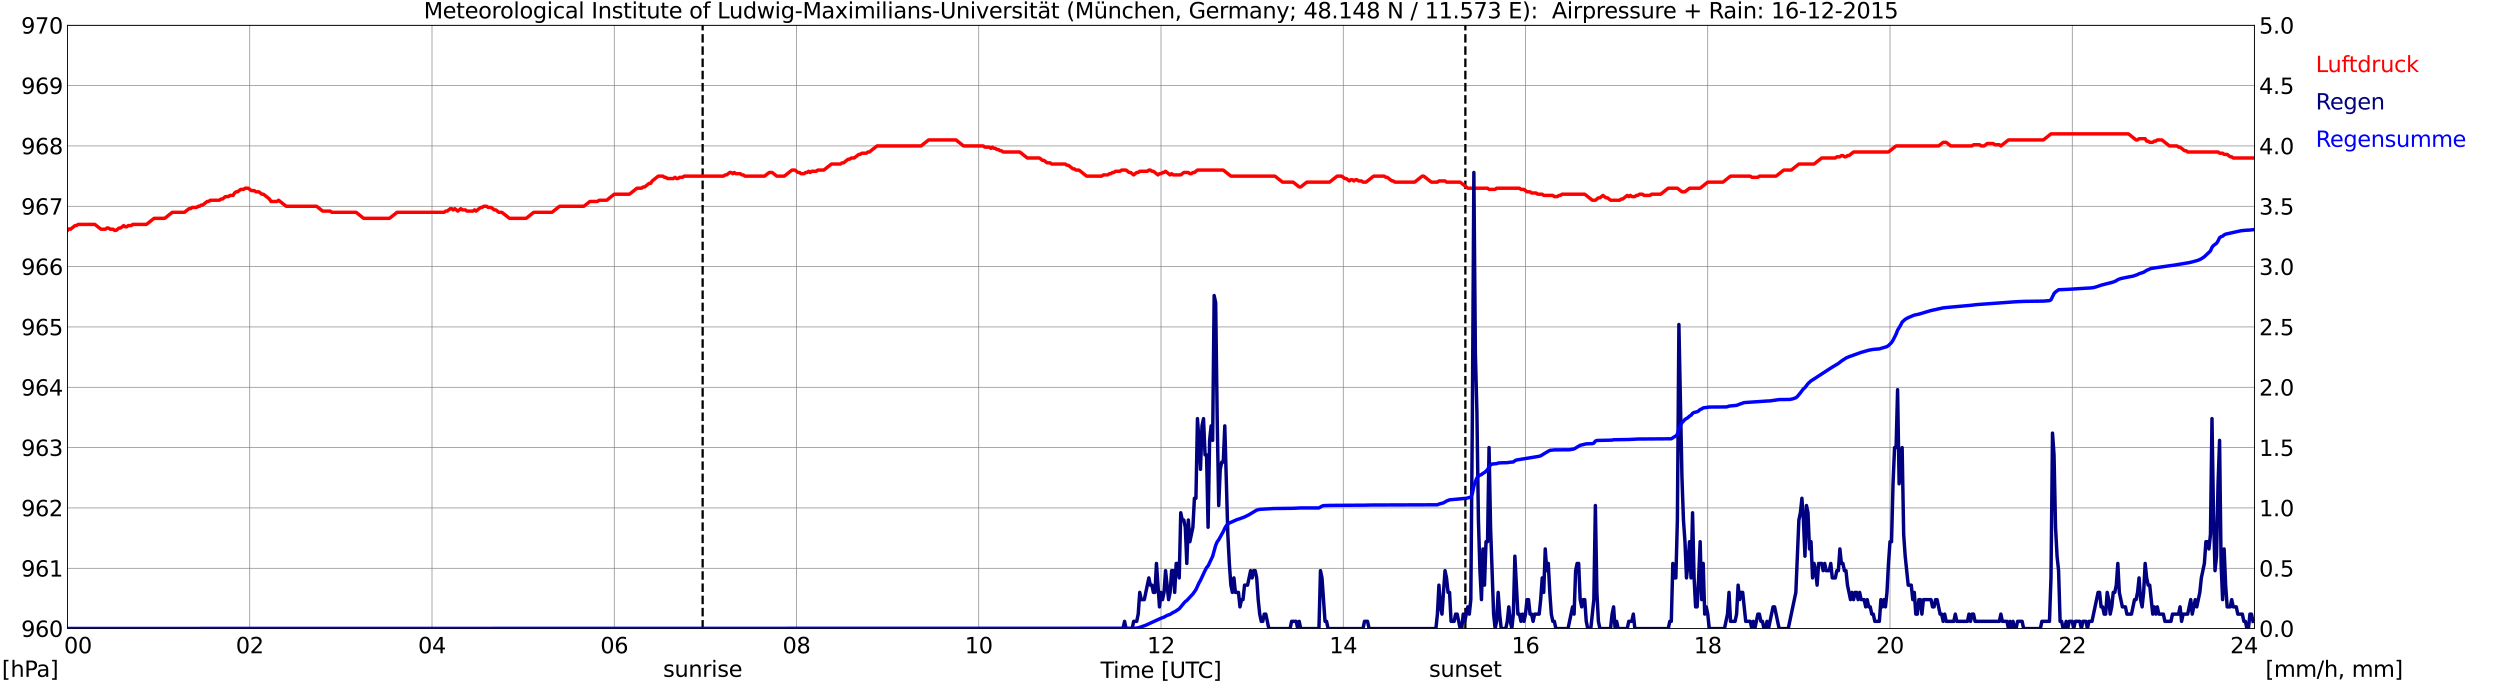
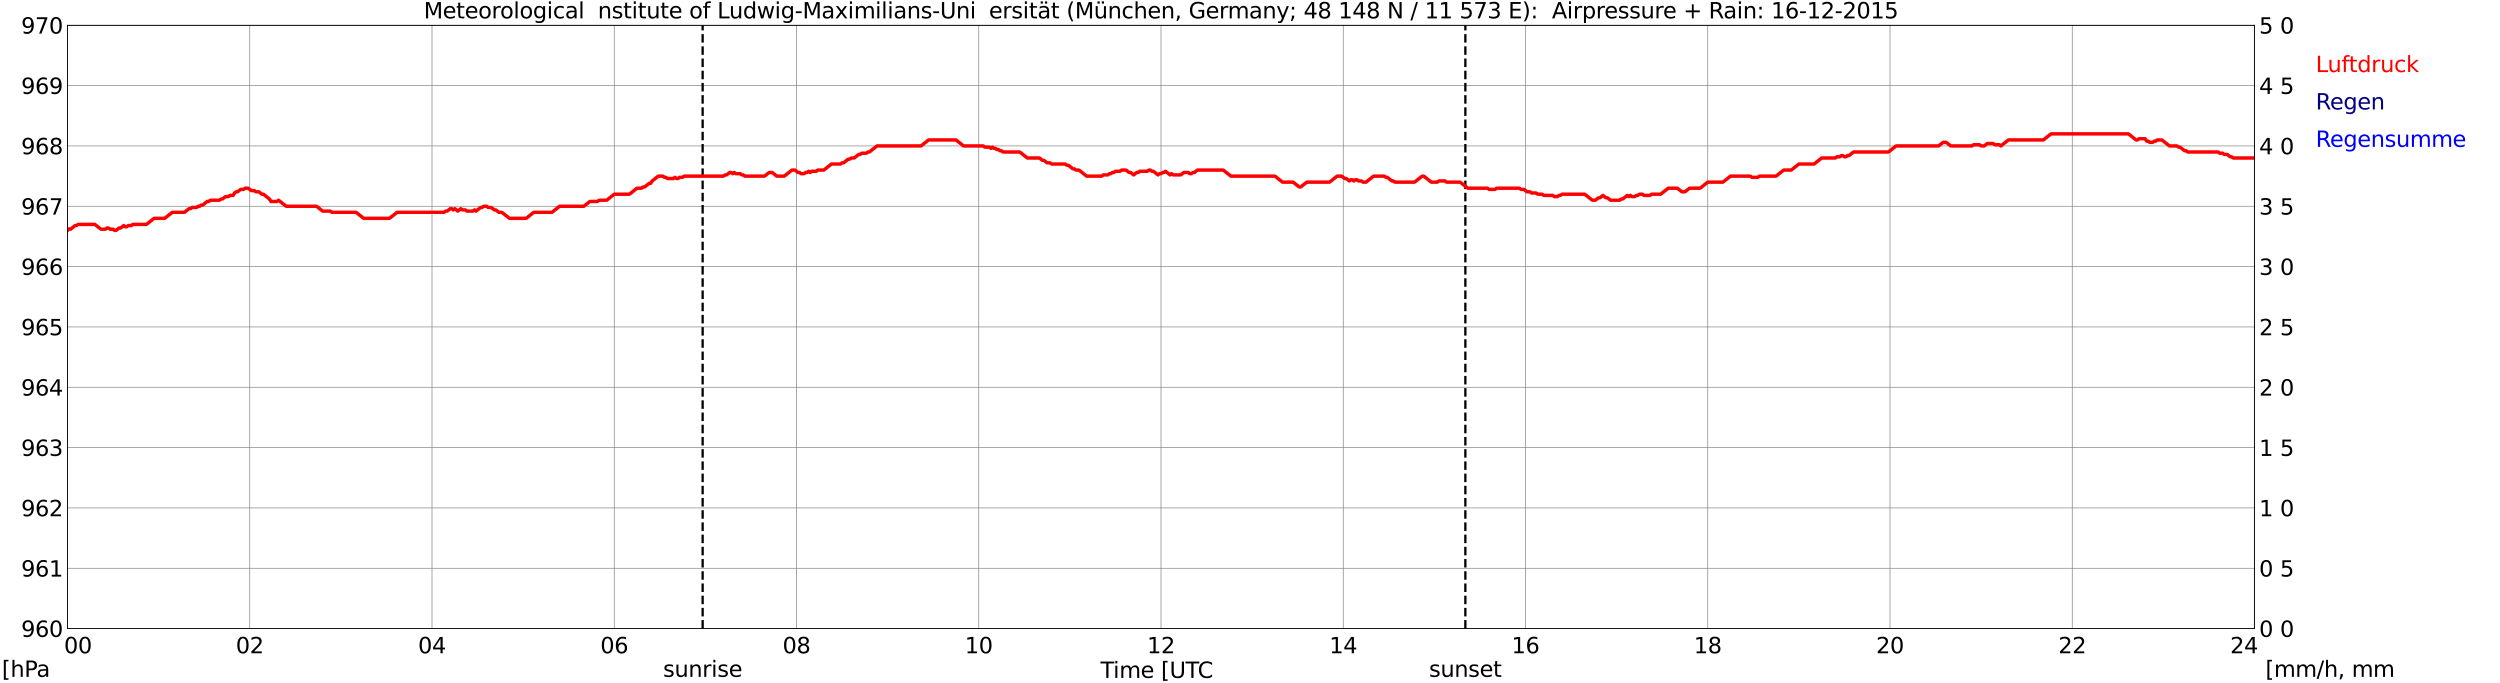
<svg xmlns="http://www.w3.org/2000/svg" xmlns:xlink="http://www.w3.org/1999/xlink" width="1085.4pt" height="296.64pt" viewBox="0 0 1085.4 296.64" version="1.1">
  <defs>
    <style type="text/css">*{stroke-linejoin: round; stroke-linecap: butt}</style>
  </defs>
  <g id="figure_1">
    <g id="patch_1">
      <path d="M 0 296.64  L 1085.4 296.64  L 1085.4 0  L 0 0  z " style="fill: #ffffff" />
    </g>
    <g id="axes_1">
      <g id="patch_2">
        <path d="M 29.306 272.909  L 978.814 272.909  L 978.814 10.976  L 29.306 10.976  z " style="fill: #ffffff" />
      </g>
      <g id="patch_3">
        <path d="M 978.814 272.909  L 978.814 272.909  L 978.814 10.976  L 978.814 10.976  z " clip-path="url(#p5dd684353c)" style="fill: #d3d3d3; opacity: 0.25; stroke: #d3d3d3; stroke-linejoin: miter" />
      </g>
      <g id="matplotlib.axis_1">
        <g id="xtick_1">
          <g id="line2d_1">
            <path d="M 29.306 272.909  L 29.306 10.976  " clip-path="url(#p5dd684353c)" style="fill: none; stroke: #808080; stroke-width: 0.3; stroke-linecap: square" />
          </g>
          <g id="line2d_2" />
          <g id="text_1">
            <g transform="translate(18.733 283.627) scale(0.095 -0.095)">
              <defs>
                <path id="DejaVuSans-20" transform="scale(0.016)" />
                <path id="DejaVuSans-30" d="M 2034 4250  Q 1547 4250 1301 3770  Q 1056 3291 1056 2328  Q 1056 1369 1301 889  Q 1547 409 2034 409  Q 2525 409 2770 889  Q 3016 1369 3016 2328  Q 3016 3291 2770 3770  Q 2525 4250 2034 4250  z M 2034 4750  Q 2819 4750 3233 4129  Q 3647 3509 3647 2328  Q 3647 1150 3233 529  Q 2819 -91 2034 -91  Q 1250 -91 836 529  Q 422 1150 422 2328  Q 422 3509 836 4129  Q 1250 4750 2034 4750  z " transform="scale(0.016)" />
              </defs>
              <use xlink:href="#DejaVuSans-20" />
              <use xlink:href="#DejaVuSans-20" transform="translate(31.787 0)" />
              <use xlink:href="#DejaVuSans-20" transform="translate(63.574 0)" />
              <use xlink:href="#DejaVuSans-30" transform="translate(95.361 0)" />
              <use xlink:href="#DejaVuSans-30" transform="translate(158.984 0)" />
            </g>
          </g>
        </g>
        <g id="xtick_2">
          <g id="line2d_3">
            <path d="M 108.431 272.909  L 108.431 10.976  " clip-path="url(#p5dd684353c)" style="fill: none; stroke: #808080; stroke-width: 0.3; stroke-linecap: square" />
          </g>
          <g id="line2d_4" />
          <g id="text_2">
            <g transform="translate(102.387 283.627) scale(0.095 -0.095)">
              <defs>
                <path id="DejaVuSans-32" d="M 1228 531  L 3431 531  L 3431 0  L 469 0  L 469 531  Q 828 903 1448 1529  Q 2069 2156 2228 2338  Q 2531 2678 2651 2914  Q 2772 3150 2772 3378  Q 2772 3750 2511 3984  Q 2250 4219 1831 4219  Q 1534 4219 1204 4116  Q 875 4013 500 3803  L 500 4441  Q 881 4594 1212 4672  Q 1544 4750 1819 4750  Q 2544 4750 2975 4387  Q 3406 4025 3406 3419  Q 3406 3131 3298 2873  Q 3191 2616 2906 2266  Q 2828 2175 2409 1742  Q 1991 1309 1228 531  z " transform="scale(0.016)" />
              </defs>
              <use xlink:href="#DejaVuSans-30" />
              <use xlink:href="#DejaVuSans-32" transform="translate(63.623 0)" />
            </g>
          </g>
        </g>
        <g id="xtick_3">
          <g id="line2d_5">
            <path d="M 187.557 272.909  L 187.557 10.976  " clip-path="url(#p5dd684353c)" style="fill: none; stroke: #808080; stroke-width: 0.3; stroke-linecap: square" />
          </g>
          <g id="line2d_6" />
          <g id="text_3">
            <g transform="translate(181.513 283.627) scale(0.095 -0.095)">
              <defs>
                <path id="DejaVuSans-34" d="M 2419 4116  L 825 1625  L 2419 1625  L 2419 4116  z M 2253 4666  L 3047 4666  L 3047 1625  L 3713 1625  L 3713 1100  L 3047 1100  L 3047 0  L 2419 0  L 2419 1100  L 313 1100  L 313 1709  L 2253 4666  z " transform="scale(0.016)" />
              </defs>
              <use xlink:href="#DejaVuSans-30" />
              <use xlink:href="#DejaVuSans-34" transform="translate(63.623 0)" />
            </g>
          </g>
        </g>
        <g id="xtick_4">
          <g id="line2d_7">
            <path d="M 266.683 272.909  L 266.683 10.976  " clip-path="url(#p5dd684353c)" style="fill: none; stroke: #808080; stroke-width: 0.3; stroke-linecap: square" />
          </g>
          <g id="line2d_8" />
          <g id="text_4">
            <g transform="translate(260.638 283.627) scale(0.095 -0.095)">
              <defs>
                <path id="DejaVuSans-36" d="M 2113 2584  Q 1688 2584 1439 2293  Q 1191 2003 1191 1497  Q 1191 994 1439 701  Q 1688 409 2113 409  Q 2538 409 2786 701  Q 3034 994 3034 1497  Q 3034 2003 2786 2293  Q 2538 2584 2113 2584  z M 3366 4563  L 3366 3988  Q 3128 4100 2886 4159  Q 2644 4219 2406 4219  Q 1781 4219 1451 3797  Q 1122 3375 1075 2522  Q 1259 2794 1537 2939  Q 1816 3084 2150 3084  Q 2853 3084 3261 2657  Q 3669 2231 3669 1497  Q 3669 778 3244 343  Q 2819 -91 2113 -91  Q 1303 -91 875 529  Q 447 1150 447 2328  Q 447 3434 972 4092  Q 1497 4750 2381 4750  Q 2619 4750 2861 4703  Q 3103 4656 3366 4563  z " transform="scale(0.016)" />
              </defs>
              <use xlink:href="#DejaVuSans-30" />
              <use xlink:href="#DejaVuSans-36" transform="translate(63.623 0)" />
            </g>
          </g>
        </g>
        <g id="xtick_5">
          <g id="line2d_9">
            <path d="M 345.808 272.909  L 345.808 10.976  " clip-path="url(#p5dd684353c)" style="fill: none; stroke: #808080; stroke-width: 0.3; stroke-linecap: square" />
          </g>
          <g id="line2d_10" />
          <g id="text_5">
            <g transform="translate(339.764 283.627) scale(0.095 -0.095)">
              <defs>
                <path id="DejaVuSans-38" d="M 2034 2216  Q 1584 2216 1326 1975  Q 1069 1734 1069 1313  Q 1069 891 1326 650  Q 1584 409 2034 409  Q 2484 409 2743 651  Q 3003 894 3003 1313  Q 3003 1734 2745 1975  Q 2488 2216 2034 2216  z M 1403 2484  Q 997 2584 770 2862  Q 544 3141 544 3541  Q 544 4100 942 4425  Q 1341 4750 2034 4750  Q 2731 4750 3128 4425  Q 3525 4100 3525 3541  Q 3525 3141 3298 2862  Q 3072 2584 2669 2484  Q 3125 2378 3379 2068  Q 3634 1759 3634 1313  Q 3634 634 3220 271  Q 2806 -91 2034 -91  Q 1263 -91 848 271  Q 434 634 434 1313  Q 434 1759 690 2068  Q 947 2378 1403 2484  z M 1172 3481  Q 1172 3119 1398 2916  Q 1625 2713 2034 2713  Q 2441 2713 2670 2916  Q 2900 3119 2900 3481  Q 2900 3844 2670 4047  Q 2441 4250 2034 4250  Q 1625 4250 1398 4047  Q 1172 3844 1172 3481  z " transform="scale(0.016)" />
              </defs>
              <use xlink:href="#DejaVuSans-30" />
              <use xlink:href="#DejaVuSans-38" transform="translate(63.623 0)" />
            </g>
          </g>
        </g>
        <g id="xtick_6">
          <g id="line2d_11">
            <path d="M 424.934 272.909  L 424.934 10.976  " clip-path="url(#p5dd684353c)" style="fill: none; stroke: #808080; stroke-width: 0.3; stroke-linecap: square" />
          </g>
          <g id="line2d_12" />
          <g id="text_6">
            <g transform="translate(418.89 283.627) scale(0.095 -0.095)">
              <defs>
                <path id="DejaVuSans-31" d="M 794 531  L 1825 531  L 1825 4091  L 703 3866  L 703 4441  L 1819 4666  L 2450 4666  L 2450 531  L 3481 531  L 3481 0  L 794 0  L 794 531  z " transform="scale(0.016)" />
              </defs>
              <use xlink:href="#DejaVuSans-31" />
              <use xlink:href="#DejaVuSans-30" transform="translate(63.623 0)" />
            </g>
          </g>
        </g>
        <g id="xtick_7">
          <g id="line2d_13">
            <path d="M 504.06 272.909  L 504.06 10.976  " clip-path="url(#p5dd684353c)" style="fill: none; stroke: #808080; stroke-width: 0.3; stroke-linecap: square" />
          </g>
          <g id="line2d_14" />
          <g id="text_7">
            <g transform="translate(498.015 283.627) scale(0.095 -0.095)">
              <use xlink:href="#DejaVuSans-31" />
              <use xlink:href="#DejaVuSans-32" transform="translate(63.623 0)" />
            </g>
          </g>
        </g>
        <g id="xtick_8">
          <g id="line2d_15">
            <path d="M 583.185 272.909  L 583.185 10.976  " clip-path="url(#p5dd684353c)" style="fill: none; stroke: #808080; stroke-width: 0.3; stroke-linecap: square" />
          </g>
          <g id="line2d_16" />
          <g id="text_8">
            <g transform="translate(577.141 283.627) scale(0.095 -0.095)">
              <use xlink:href="#DejaVuSans-31" />
              <use xlink:href="#DejaVuSans-34" transform="translate(63.623 0)" />
            </g>
          </g>
        </g>
        <g id="xtick_9">
          <g id="line2d_17">
            <path d="M 662.311 272.909  L 662.311 10.976  " clip-path="url(#p5dd684353c)" style="fill: none; stroke: #808080; stroke-width: 0.3; stroke-linecap: square" />
          </g>
          <g id="line2d_18" />
          <g id="text_9">
            <g transform="translate(656.267 283.627) scale(0.095 -0.095)">
              <use xlink:href="#DejaVuSans-31" />
              <use xlink:href="#DejaVuSans-36" transform="translate(63.623 0)" />
            </g>
          </g>
        </g>
        <g id="xtick_10">
          <g id="line2d_19">
            <path d="M 741.437 272.909  L 741.437 10.976  " clip-path="url(#p5dd684353c)" style="fill: none; stroke: #808080; stroke-width: 0.3; stroke-linecap: square" />
          </g>
          <g id="line2d_20" />
          <g id="text_10">
            <g transform="translate(735.392 283.627) scale(0.095 -0.095)">
              <use xlink:href="#DejaVuSans-31" />
              <use xlink:href="#DejaVuSans-38" transform="translate(63.623 0)" />
            </g>
          </g>
        </g>
        <g id="xtick_11">
          <g id="line2d_21">
            <path d="M 820.562 272.909  L 820.562 10.976  " clip-path="url(#p5dd684353c)" style="fill: none; stroke: #808080; stroke-width: 0.3; stroke-linecap: square" />
          </g>
          <g id="line2d_22" />
          <g id="text_11">
            <g transform="translate(814.518 283.627) scale(0.095 -0.095)">
              <use xlink:href="#DejaVuSans-32" />
              <use xlink:href="#DejaVuSans-30" transform="translate(63.623 0)" />
            </g>
          </g>
        </g>
        <g id="xtick_12">
          <g id="line2d_23">
            <path d="M 899.688 272.909  L 899.688 10.976  " clip-path="url(#p5dd684353c)" style="fill: none; stroke: #808080; stroke-width: 0.3; stroke-linecap: square" />
          </g>
          <g id="line2d_24" />
          <g id="text_12">
            <g transform="translate(893.644 283.627) scale(0.095 -0.095)">
              <use xlink:href="#DejaVuSans-32" />
              <use xlink:href="#DejaVuSans-32" transform="translate(63.623 0)" />
            </g>
          </g>
        </g>
        <g id="xtick_13">
          <g id="line2d_25">
            <path d="M 978.814 272.909  L 978.814 10.976  " clip-path="url(#p5dd684353c)" style="fill: none; stroke: #808080; stroke-width: 0.3; stroke-linecap: square" />
          </g>
          <g id="line2d_26" />
          <g id="text_13">
            <g transform="translate(968.241 283.627) scale(0.095 -0.095)">
              <use xlink:href="#DejaVuSans-32" />
              <use xlink:href="#DejaVuSans-34" transform="translate(63.623 0)" />
              <use xlink:href="#DejaVuSans-20" transform="translate(127.246 0)" />
              <use xlink:href="#DejaVuSans-20" transform="translate(159.033 0)" />
              <use xlink:href="#DejaVuSans-20" transform="translate(190.82 0)" />
            </g>
          </g>
        </g>
        <g id="text_14">
          <g transform="translate(477.806 294.322) scale(0.095 -0.095)">
            <defs>
              <path id="DejaVuSans-54" d="M -19 4666  L 3928 4666  L 3928 4134  L 2272 4134  L 2272 0  L 1638 0  L 1638 4134  L -19 4134  L -19 4666  z " transform="scale(0.016)" />
              <path id="DejaVuSans-69" d="M 603 3500  L 1178 3500  L 1178 0  L 603 0  L 603 3500  z M 603 4863  L 1178 4863  L 1178 4134  L 603 4134  L 603 4863  z " transform="scale(0.016)" />
              <path id="DejaVuSans-6d" d="M 3328 2828  Q 3544 3216 3844 3400  Q 4144 3584 4550 3584  Q 5097 3584 5394 3201  Q 5691 2819 5691 2113  L 5691 0  L 5113 0  L 5113 2094  Q 5113 2597 4934 2840  Q 4756 3084 4391 3084  Q 3944 3084 3684 2787  Q 3425 2491 3425 1978  L 3425 0  L 2847 0  L 2847 2094  Q 2847 2600 2669 2842  Q 2491 3084 2119 3084  Q 1678 3084 1418 2786  Q 1159 2488 1159 1978  L 1159 0  L 581 0  L 581 3500  L 1159 3500  L 1159 2956  Q 1356 3278 1631 3431  Q 1906 3584 2284 3584  Q 2666 3584 2933 3390  Q 3200 3197 3328 2828  z " transform="scale(0.016)" />
              <path id="DejaVuSans-65" d="M 3597 1894  L 3597 1613  L 953 1613  Q 991 1019 1311 708  Q 1631 397 2203 397  Q 2534 397 2845 478  Q 3156 559 3463 722  L 3463 178  Q 3153 47 2828 -22  Q 2503 -91 2169 -91  Q 1331 -91 842 396  Q 353 884 353 1716  Q 353 2575 817 3079  Q 1281 3584 2069 3584  Q 2775 3584 3186 3129  Q 3597 2675 3597 1894  z M 3022 2063  Q 3016 2534 2758 2815  Q 2500 3097 2075 3097  Q 1594 3097 1305 2825  Q 1016 2553 972 2059  L 3022 2063  z " transform="scale(0.016)" />
              <path id="DejaVuSans-5b" d="M 550 4863  L 1875 4863  L 1875 4416  L 1125 4416  L 1125 -397  L 1875 -397  L 1875 -844  L 550 -844  L 550 4863  z " transform="scale(0.016)" />
              <path id="DejaVuSans-55" d="M 556 4666  L 1191 4666  L 1191 1831  Q 1191 1081 1462 751  Q 1734 422 2344 422  Q 2950 422 3222 751  Q 3494 1081 3494 1831  L 3494 4666  L 4128 4666  L 4128 1753  Q 4128 841 3676 375  Q 3225 -91 2344 -91  Q 1459 -91 1007 375  Q 556 841 556 1753  L 556 4666  z " transform="scale(0.016)" />
              <path id="DejaVuSans-43" d="M 4122 4306  L 4122 3641  Q 3803 3938 3442 4084  Q 3081 4231 2675 4231  Q 1875 4231 1450 3742  Q 1025 3253 1025 2328  Q 1025 1406 1450 917  Q 1875 428 2675 428  Q 3081 428 3442 575  Q 3803 722 4122 1019  L 4122 359  Q 3791 134 3420 21  Q 3050 -91 2638 -91  Q 1578 -91 968 557  Q 359 1206 359 2328  Q 359 3453 968 4101  Q 1578 4750 2638 4750  Q 3056 4750 3426 4639  Q 3797 4528 4122 4306  z " transform="scale(0.016)" />
-               <path id="DejaVuSans-5d" d="M 1947 4863  L 1947 -844  L 622 -844  L 622 -397  L 1369 -397  L 1369 4416  L 622 4416  L 622 4863  L 1947 4863  z " transform="scale(0.016)" />
            </defs>
            <use xlink:href="#DejaVuSans-54" />
            <use xlink:href="#DejaVuSans-69" transform="translate(57.959 0)" />
            <use xlink:href="#DejaVuSans-6d" transform="translate(85.742 0)" />
            <use xlink:href="#DejaVuSans-65" transform="translate(183.154 0)" />
            <use xlink:href="#DejaVuSans-20" transform="translate(244.678 0)" />
            <use xlink:href="#DejaVuSans-5b" transform="translate(276.465 0)" />
            <use xlink:href="#DejaVuSans-55" transform="translate(315.479 0)" />
            <use xlink:href="#DejaVuSans-54" transform="translate(388.672 0)" />
            <use xlink:href="#DejaVuSans-43" transform="translate(443.881 0)" />
            <use xlink:href="#DejaVuSans-5d" transform="translate(513.705 0)" />
          </g>
        </g>
      </g>
      <g id="matplotlib.axis_2">
        <g id="ytick_1">
          <g id="line2d_27">
            <path d="M 29.306 272.909  L 978.814 272.909  " clip-path="url(#p5dd684353c)" style="fill: none; stroke: #808080; stroke-width: 0.3; stroke-linecap: square" />
          </g>
          <g id="line2d_28" />
          <g id="text_15">
            <g transform="translate(9.173 276.518) scale(0.095 -0.095)">
              <defs>
                <path id="DejaVuSans-39" d="M 703 97  L 703 672  Q 941 559 1184 500  Q 1428 441 1663 441  Q 2288 441 2617 861  Q 2947 1281 2994 2138  Q 2813 1869 2534 1725  Q 2256 1581 1919 1581  Q 1219 1581 811 2004  Q 403 2428 403 3163  Q 403 3881 828 4315  Q 1253 4750 1959 4750  Q 2769 4750 3195 4129  Q 3622 3509 3622 2328  Q 3622 1225 3098 567  Q 2575 -91 1691 -91  Q 1453 -91 1209 -44  Q 966 3 703 97  z M 1959 2075  Q 2384 2075 2632 2365  Q 2881 2656 2881 3163  Q 2881 3666 2632 3958  Q 2384 4250 1959 4250  Q 1534 4250 1286 3958  Q 1038 3666 1038 3163  Q 1038 2656 1286 2365  Q 1534 2075 1959 2075  z " transform="scale(0.016)" />
              </defs>
              <use xlink:href="#DejaVuSans-39" />
              <use xlink:href="#DejaVuSans-36" transform="translate(63.623 0)" />
              <use xlink:href="#DejaVuSans-30" transform="translate(127.246 0)" />
            </g>
          </g>
        </g>
        <g id="ytick_2">
          <g id="line2d_29">
            <path d="M 29.306 246.715  L 978.814 246.715  " clip-path="url(#p5dd684353c)" style="fill: none; stroke: #808080; stroke-width: 0.3; stroke-linecap: square" />
          </g>
          <g id="line2d_30" />
          <g id="text_16">
            <g transform="translate(9.173 250.325) scale(0.095 -0.095)">
              <use xlink:href="#DejaVuSans-39" />
              <use xlink:href="#DejaVuSans-36" transform="translate(63.623 0)" />
              <use xlink:href="#DejaVuSans-31" transform="translate(127.246 0)" />
            </g>
          </g>
        </g>
        <g id="ytick_3">
          <g id="line2d_31">
            <path d="M 29.306 220.522  L 978.814 220.522  " clip-path="url(#p5dd684353c)" style="fill: none; stroke: #808080; stroke-width: 0.3; stroke-linecap: square" />
          </g>
          <g id="line2d_32" />
          <g id="text_17">
            <g transform="translate(9.173 224.131) scale(0.095 -0.095)">
              <use xlink:href="#DejaVuSans-39" />
              <use xlink:href="#DejaVuSans-36" transform="translate(63.623 0)" />
              <use xlink:href="#DejaVuSans-32" transform="translate(127.246 0)" />
            </g>
          </g>
        </g>
        <g id="ytick_4">
          <g id="line2d_33">
            <path d="M 29.306 194.329  L 978.814 194.329  " clip-path="url(#p5dd684353c)" style="fill: none; stroke: #808080; stroke-width: 0.3; stroke-linecap: square" />
          </g>
          <g id="line2d_34" />
          <g id="text_18">
            <g transform="translate(9.173 197.938) scale(0.095 -0.095)">
              <defs>
                <path id="DejaVuSans-33" d="M 2597 2516  Q 3050 2419 3304 2112  Q 3559 1806 3559 1356  Q 3559 666 3084 287  Q 2609 -91 1734 -91  Q 1441 -91 1130 -33  Q 819 25 488 141  L 488 750  Q 750 597 1062 519  Q 1375 441 1716 441  Q 2309 441 2620 675  Q 2931 909 2931 1356  Q 2931 1769 2642 2001  Q 2353 2234 1838 2234  L 1294 2234  L 1294 2753  L 1863 2753  Q 2328 2753 2575 2939  Q 2822 3125 2822 3475  Q 2822 3834 2567 4026  Q 2313 4219 1838 4219  Q 1578 4219 1281 4162  Q 984 4106 628 3988  L 628 4550  Q 988 4650 1302 4700  Q 1616 4750 1894 4750  Q 2613 4750 3031 4423  Q 3450 4097 3450 3541  Q 3450 3153 3228 2886  Q 3006 2619 2597 2516  z " transform="scale(0.016)" />
              </defs>
              <use xlink:href="#DejaVuSans-39" />
              <use xlink:href="#DejaVuSans-36" transform="translate(63.623 0)" />
              <use xlink:href="#DejaVuSans-33" transform="translate(127.246 0)" />
            </g>
          </g>
        </g>
        <g id="ytick_5">
          <g id="line2d_35">
            <path d="M 29.306 168.136  L 978.814 168.136  " clip-path="url(#p5dd684353c)" style="fill: none; stroke: #808080; stroke-width: 0.3; stroke-linecap: square" />
          </g>
          <g id="line2d_36" />
          <g id="text_19">
            <g transform="translate(9.173 171.745) scale(0.095 -0.095)">
              <use xlink:href="#DejaVuSans-39" />
              <use xlink:href="#DejaVuSans-36" transform="translate(63.623 0)" />
              <use xlink:href="#DejaVuSans-34" transform="translate(127.246 0)" />
            </g>
          </g>
        </g>
        <g id="ytick_6">
          <g id="line2d_37">
            <path d="M 29.306 141.942  L 978.814 141.942  " clip-path="url(#p5dd684353c)" style="fill: none; stroke: #808080; stroke-width: 0.3; stroke-linecap: square" />
          </g>
          <g id="line2d_38" />
          <g id="text_20">
            <g transform="translate(9.173 145.551) scale(0.095 -0.095)">
              <defs>
                <path id="DejaVuSans-35" d="M 691 4666  L 3169 4666  L 3169 4134  L 1269 4134  L 1269 2991  Q 1406 3038 1543 3061  Q 1681 3084 1819 3084  Q 2600 3084 3056 2656  Q 3513 2228 3513 1497  Q 3513 744 3044 326  Q 2575 -91 1722 -91  Q 1428 -91 1123 -41  Q 819 9 494 109  L 494 744  Q 775 591 1075 516  Q 1375 441 1709 441  Q 2250 441 2565 725  Q 2881 1009 2881 1497  Q 2881 1984 2565 2268  Q 2250 2553 1709 2553  Q 1456 2553 1204 2497  Q 953 2441 691 2322  L 691 4666  z " transform="scale(0.016)" />
              </defs>
              <use xlink:href="#DejaVuSans-39" />
              <use xlink:href="#DejaVuSans-36" transform="translate(63.623 0)" />
              <use xlink:href="#DejaVuSans-35" transform="translate(127.246 0)" />
            </g>
          </g>
        </g>
        <g id="ytick_7">
          <g id="line2d_39">
            <path d="M 29.306 115.749  L 978.814 115.749  " clip-path="url(#p5dd684353c)" style="fill: none; stroke: #808080; stroke-width: 0.3; stroke-linecap: square" />
          </g>
          <g id="line2d_40" />
          <g id="text_21">
            <g transform="translate(9.173 119.358) scale(0.095 -0.095)">
              <use xlink:href="#DejaVuSans-39" />
              <use xlink:href="#DejaVuSans-36" transform="translate(63.623 0)" />
              <use xlink:href="#DejaVuSans-36" transform="translate(127.246 0)" />
            </g>
          </g>
        </g>
        <g id="ytick_8">
          <g id="line2d_41">
            <path d="M 29.306 89.556  L 978.814 89.556  " clip-path="url(#p5dd684353c)" style="fill: none; stroke: #808080; stroke-width: 0.3; stroke-linecap: square" />
          </g>
          <g id="line2d_42" />
          <g id="text_22">
            <g transform="translate(9.173 93.165) scale(0.095 -0.095)">
              <defs>
                <path id="DejaVuSans-37" d="M 525 4666  L 3525 4666  L 3525 4397  L 1831 0  L 1172 0  L 2766 4134  L 525 4134  L 525 4666  z " transform="scale(0.016)" />
              </defs>
              <use xlink:href="#DejaVuSans-39" />
              <use xlink:href="#DejaVuSans-36" transform="translate(63.623 0)" />
              <use xlink:href="#DejaVuSans-37" transform="translate(127.246 0)" />
            </g>
          </g>
        </g>
        <g id="ytick_9">
          <g id="line2d_43">
            <path d="M 29.306 63.362  L 978.814 63.362  " clip-path="url(#p5dd684353c)" style="fill: none; stroke: #808080; stroke-width: 0.3; stroke-linecap: square" />
          </g>
          <g id="line2d_44" />
          <g id="text_23">
            <g transform="translate(9.173 66.972) scale(0.095 -0.095)">
              <use xlink:href="#DejaVuSans-39" />
              <use xlink:href="#DejaVuSans-36" transform="translate(63.623 0)" />
              <use xlink:href="#DejaVuSans-38" transform="translate(127.246 0)" />
            </g>
          </g>
        </g>
        <g id="ytick_10">
          <g id="line2d_45">
            <path d="M 29.306 37.169  L 978.814 37.169  " clip-path="url(#p5dd684353c)" style="fill: none; stroke: #808080; stroke-width: 0.3; stroke-linecap: square" />
          </g>
          <g id="line2d_46" />
          <g id="text_24">
            <g transform="translate(9.173 40.778) scale(0.095 -0.095)">
              <use xlink:href="#DejaVuSans-39" />
              <use xlink:href="#DejaVuSans-36" transform="translate(63.623 0)" />
              <use xlink:href="#DejaVuSans-39" transform="translate(127.246 0)" />
            </g>
          </g>
        </g>
        <g id="ytick_11">
          <g id="line2d_47">
            <path d="M 29.306 10.976  L 978.814 10.976  " clip-path="url(#p5dd684353c)" style="fill: none; stroke: #808080; stroke-width: 0.3; stroke-linecap: square" />
          </g>
          <g id="line2d_48" />
          <g id="text_25">
            <g transform="translate(9.173 14.585) scale(0.095 -0.095)">
              <use xlink:href="#DejaVuSans-39" />
              <use xlink:href="#DejaVuSans-37" transform="translate(63.623 0)" />
              <use xlink:href="#DejaVuSans-30" transform="translate(127.246 0)" />
            </g>
          </g>
        </g>
      </g>
      <g id="line2d_49">
        <path d="M 305.059 272.909  L 305.059 10.976  " clip-path="url(#p5dd684353c)" style="fill: none; stroke-dasharray: 3.7,1.6; stroke-dashoffset: 0; stroke: #000000" />
      </g>
      <g id="line2d_50">
        <path d="M 636.2 272.909  L 636.2 10.976  " clip-path="url(#p5dd684353c)" style="fill: none; stroke-dasharray: 3.7,1.6; stroke-dashoffset: 0; stroke: #000000" />
      </g>
      <g id="line2d_51">
        <path d="M 29.306 100.033  L 29.965 99.378  L 30.625 99.509  L 32.603 97.937  L 33.262 97.937  L 33.921 97.414  L 41.175 97.414  L 43.812 99.509  L 45.79 99.509  L 46.45 98.985  L 47.109 98.985  L 47.768 99.509  L 49.087 99.509  L 49.747 100.033  L 50.406 100.033  L 51.725 98.985  L 52.384 98.985  L 53.703 97.937  L 54.362 98.461  L 55.022 98.461  L 55.681 97.937  L 57 97.937  L 57.659 97.414  L 63.594 97.414  L 66.89 94.794  L 71.506 94.794  L 74.803 92.175  L 80.078 92.175  L 82.056 90.603  L 82.716 90.603  L 83.375 90.079  L 85.353 90.079  L 86.013 89.556  L 86.672 89.556  L 87.331 89.032  L 87.991 89.032  L 89.969 87.46  L 90.628 87.46  L 91.288 86.936  L 95.244 86.936  L 95.903 86.412  L 96.563 86.412  L 97.881 85.365  L 99.2 85.365  L 99.86 84.841  L 101.178 84.841  L 101.838 83.793  L 102.497 83.269  L 103.156 83.269  L 104.475 82.221  L 105.794 82.221  L 106.453 81.698  L 107.772 81.698  L 109.091 82.745  L 110.41 82.745  L 111.069 83.269  L 112.388 83.269  L 113.707 84.317  L 114.366 84.317  L 117.003 86.412  L 117.663 87.46  L 120.3 87.46  L 120.96 86.936  L 124.257 89.556  L 137.444 89.556  L 140.082 91.651  L 143.379 91.651  L 144.038 92.175  L 154.588 92.175  L 157.885 94.794  L 169.094 94.794  L 172.391 92.175  L 192.832 92.175  L 193.492 91.651  L 194.151 91.651  L 195.47 90.603  L 196.129 90.603  L 196.788 91.127  L 197.448 90.603  L 198.767 91.651  L 200.085 90.603  L 200.745 91.127  L 202.063 91.127  L 202.723 91.651  L 205.36 91.651  L 206.02 91.127  L 206.679 91.651  L 208.657 90.079  L 209.317 90.079  L 209.976 89.556  L 211.295 89.556  L 211.954 90.079  L 213.273 90.079  L 214.592 91.127  L 215.251 91.127  L 216.57 92.175  L 217.889 92.175  L 221.186 94.794  L 228.439 94.794  L 231.736 92.175  L 239.648 92.175  L 242.945 89.556  L 253.495 89.556  L 256.133 87.46  L 259.43 87.46  L 260.089 86.936  L 263.386 86.936  L 266.683 84.317  L 273.277 84.317  L 276.573 81.698  L 278.552 81.698  L 279.211 81.174  L 279.87 81.174  L 281.849 79.602  L 282.508 79.602  L 283.167 78.554  L 285.805 76.459  L 287.783 76.459  L 288.442 76.983  L 289.102 76.983  L 289.761 77.507  L 292.399 77.507  L 293.058 76.983  L 293.717 77.507  L 294.377 77.507  L 295.036 76.983  L 296.355 76.983  L 297.014 76.459  L 314.158 76.459  L 314.818 75.935  L 315.477 75.935  L 316.796 74.887  L 317.455 74.887  L 318.114 75.411  L 318.774 74.887  L 319.433 75.411  L 321.411 75.411  L 322.071 75.935  L 322.73 75.935  L 323.39 76.459  L 331.961 76.459  L 333.94 74.887  L 335.258 74.887  L 337.236 76.459  L 340.533 76.459  L 343.83 73.84  L 345.149 73.84  L 346.468 74.887  L 347.127 74.887  L 347.787 75.411  L 349.105 75.411  L 349.765 74.887  L 350.424 74.887  L 351.083 74.363  L 351.743 74.887  L 352.402 74.363  L 354.38 74.363  L 355.04 73.84  L 357.677 73.84  L 360.974 71.22  L 364.93 71.22  L 365.59 70.696  L 366.249 70.696  L 368.227 69.125  L 368.887 69.125  L 369.546 68.601  L 370.865 68.601  L 372.843 67.029  L 373.502 67.029  L 374.162 66.506  L 376.14 66.506  L 376.799 65.982  L 377.459 65.982  L 380.756 63.362  L 399.878 63.362  L 403.175 60.743  L 415.043 60.743  L 418.34 63.362  L 426.912 63.362  L 427.572 63.886  L 429.55 63.886  L 430.209 64.41  L 430.869 63.886  L 431.528 64.41  L 432.187 64.41  L 432.847 64.934  L 433.506 64.934  L 434.165 65.458  L 434.825 65.458  L 435.484 65.982  L 442.737 65.982  L 446.034 68.601  L 451.309 68.601  L 452.628 69.649  L 453.287 69.649  L 454.606 70.696  L 455.925 70.696  L 456.584 71.22  L 462.519 71.22  L 463.178 71.744  L 463.838 71.744  L 465.816 73.316  L 466.475 73.316  L 467.134 73.84  L 468.453 73.84  L 471.75 76.459  L 478.344 76.459  L 479.003 75.935  L 480.981 75.935  L 481.641 75.411  L 482.3 75.411  L 482.96 74.887  L 483.619 74.887  L 484.278 74.363  L 486.256 74.363  L 486.916 73.84  L 488.894 73.84  L 490.213 74.887  L 490.872 74.887  L 492.191 75.935  L 493.51 74.887  L 494.169 74.887  L 494.828 74.363  L 498.125 74.363  L 498.785 73.84  L 499.444 73.84  L 500.103 74.363  L 500.763 74.363  L 502.741 75.935  L 503.4 75.411  L 504.06 75.411  L 504.719 74.887  L 505.379 74.887  L 506.038 74.363  L 508.016 75.935  L 508.675 75.411  L 509.335 75.935  L 512.632 75.935  L 513.95 74.887  L 515.929 74.887  L 516.588 75.411  L 517.247 75.411  L 517.907 74.887  L 518.566 74.887  L 519.885 73.84  L 531.094 73.84  L 534.391 76.459  L 553.513 76.459  L 556.81 79.078  L 561.426 79.078  L 564.063 81.174  L 564.723 81.174  L 567.36 79.078  L 577.251 79.078  L 580.548 76.459  L 582.526 76.459  L 583.845 77.507  L 584.504 77.507  L 585.823 78.554  L 586.482 78.031  L 587.142 78.031  L 587.801 78.554  L 588.46 78.031  L 589.12 78.031  L 589.779 78.554  L 591.098 78.554  L 591.757 79.078  L 593.076 79.078  L 596.373 76.459  L 600.989 76.459  L 601.648 76.983  L 602.307 76.983  L 604.286 78.554  L 604.945 78.554  L 605.604 79.078  L 614.176 79.078  L 617.473 76.459  L 618.133 76.459  L 621.429 79.078  L 624.067 79.078  L 624.726 78.554  L 627.364 78.554  L 628.023 79.078  L 633.958 79.078  L 637.255 81.698  L 645.827 81.698  L 646.486 82.221  L 649.123 82.221  L 649.783 81.698  L 659.674 81.698  L 660.333 82.221  L 661.652 82.221  L 662.97 83.269  L 664.289 83.269  L 664.949 83.793  L 666.927 83.793  L 667.586 84.317  L 669.564 84.317  L 670.224 84.841  L 674.18 84.841  L 674.839 85.365  L 676.158 85.365  L 676.817 84.841  L 677.477 84.841  L 678.136 84.317  L 688.027 84.317  L 691.324 86.936  L 692.643 86.936  L 693.961 85.889  L 694.621 85.889  L 695.939 84.841  L 697.258 85.889  L 697.918 85.889  L 699.236 86.936  L 703.193 86.936  L 703.852 86.412  L 704.511 86.412  L 706.49 84.841  L 707.149 85.365  L 707.808 84.841  L 708.468 85.365  L 709.786 85.365  L 710.446 84.841  L 711.105 84.841  L 711.765 84.317  L 713.083 84.317  L 713.743 84.841  L 716.38 84.841  L 717.04 84.317  L 720.996 84.317  L 724.293 81.698  L 728.249 81.698  L 730.227 83.269  L 731.546 83.269  L 733.524 81.698  L 738.14 81.698  L 741.437 79.078  L 748.031 79.078  L 751.327 76.459  L 759.899 76.459  L 760.559 76.983  L 763.196 76.983  L 763.856 76.459  L 771.109 76.459  L 774.406 73.84  L 777.703 73.84  L 781 71.22  L 787.593 71.22  L 790.89 68.601  L 796.825 68.601  L 797.484 68.077  L 798.803 68.077  L 799.462 67.553  L 800.122 67.553  L 800.781 68.077  L 801.44 68.077  L 802.1 67.553  L 802.759 67.553  L 804.737 65.982  L 819.903 65.982  L 823.2 63.362  L 841.663 63.362  L 843.641 61.791  L 844.959 61.791  L 846.938 63.362  L 856.169 63.362  L 856.828 62.838  L 859.466 62.838  L 860.125 63.362  L 861.444 63.362  L 862.763 62.315  L 865.4 62.315  L 866.06 62.838  L 868.038 62.838  L 868.697 63.362  L 871.994 60.743  L 887.16 60.743  L 890.457 58.124  L 924.085 58.124  L 927.382 60.743  L 928.041 60.743  L 928.701 60.219  L 931.338 60.219  L 931.998 61.267  L 932.657 61.267  L 933.316 61.791  L 934.635 61.791  L 935.295 61.267  L 935.954 61.267  L 936.613 60.743  L 938.592 60.743  L 941.888 63.362  L 945.185 63.362  L 945.845 63.886  L 946.504 63.886  L 948.482 65.458  L 949.142 65.458  L 949.801 65.982  L 962.989 65.982  L 963.648 66.506  L 964.967 66.506  L 965.626 67.029  L 966.945 67.029  L 968.264 68.077  L 968.923 68.077  L 969.582 68.601  L 978.154 68.601  L 978.154 68.601  " clip-path="url(#p5dd684353c)" style="fill: none; stroke: #ff0000; stroke-width: 1.5; stroke-linecap: square" />
      </g>
      <g id="patch_4">
        <path d="M 29.306 272.909  L 29.306 10.976  " style="fill: none; stroke: #000000; stroke-width: 0.3; stroke-linejoin: miter; stroke-linecap: square" />
      </g>
      <g id="patch_5">
        <path d="M 978.814 272.909  L 978.814 10.976  " style="fill: none; stroke: #000000; stroke-width: 0.3; stroke-linejoin: miter; stroke-linecap: square" />
      </g>
      <g id="patch_6">
        <path d="M 29.306 272.909  L 978.814 272.909  " style="fill: none; stroke: #000000; stroke-width: 0.3; stroke-linejoin: miter; stroke-linecap: square" />
      </g>
      <g id="patch_7">
        <path d="M 29.306 10.976  L 978.814 10.976  " style="fill: none; stroke: #000000; stroke-width: 0.3; stroke-linejoin: miter; stroke-linecap: square" />
      </g>
      <g id="text_26">
        <g transform="translate(287.894 293.863) scale(0.095 -0.095)">
          <defs>
            <path id="DejaVuSans-73" d="M 2834 3397  L 2834 2853  Q 2591 2978 2328 3040  Q 2066 3103 1784 3103  Q 1356 3103 1142 2972  Q 928 2841 928 2578  Q 928 2378 1081 2264  Q 1234 2150 1697 2047  L 1894 2003  Q 2506 1872 2764 1633  Q 3022 1394 3022 966  Q 3022 478 2636 193  Q 2250 -91 1575 -91  Q 1294 -91 989 -36  Q 684 19 347 128  L 347 722  Q 666 556 975 473  Q 1284 391 1588 391  Q 1994 391 2212 530  Q 2431 669 2431 922  Q 2431 1156 2273 1281  Q 2116 1406 1581 1522  L 1381 1569  Q 847 1681 609 1914  Q 372 2147 372 2553  Q 372 3047 722 3315  Q 1072 3584 1716 3584  Q 2034 3584 2315 3537  Q 2597 3491 2834 3397  z " transform="scale(0.016)" />
            <path id="DejaVuSans-75" d="M 544 1381  L 544 3500  L 1119 3500  L 1119 1403  Q 1119 906 1312 657  Q 1506 409 1894 409  Q 2359 409 2629 706  Q 2900 1003 2900 1516  L 2900 3500  L 3475 3500  L 3475 0  L 2900 0  L 2900 538  Q 2691 219 2414 64  Q 2138 -91 1772 -91  Q 1169 -91 856 284  Q 544 659 544 1381  z M 1991 3584  L 1991 3584  z " transform="scale(0.016)" />
            <path id="DejaVuSans-6e" d="M 3513 2113  L 3513 0  L 2938 0  L 2938 2094  Q 2938 2591 2744 2837  Q 2550 3084 2163 3084  Q 1697 3084 1428 2787  Q 1159 2491 1159 1978  L 1159 0  L 581 0  L 581 3500  L 1159 3500  L 1159 2956  Q 1366 3272 1645 3428  Q 1925 3584 2291 3584  Q 2894 3584 3203 3211  Q 3513 2838 3513 2113  z " transform="scale(0.016)" />
            <path id="DejaVuSans-72" d="M 2631 2963  Q 2534 3019 2420 3045  Q 2306 3072 2169 3072  Q 1681 3072 1420 2755  Q 1159 2438 1159 1844  L 1159 0  L 581 0  L 581 3500  L 1159 3500  L 1159 2956  Q 1341 3275 1631 3429  Q 1922 3584 2338 3584  Q 2397 3584 2469 3576  Q 2541 3569 2628 3553  L 2631 2963  z " transform="scale(0.016)" />
          </defs>
          <use xlink:href="#DejaVuSans-73" />
          <use xlink:href="#DejaVuSans-75" transform="translate(52.1 0)" />
          <use xlink:href="#DejaVuSans-6e" transform="translate(115.479 0)" />
          <use xlink:href="#DejaVuSans-72" transform="translate(178.857 0)" />
          <use xlink:href="#DejaVuSans-69" transform="translate(219.971 0)" />
          <use xlink:href="#DejaVuSans-73" transform="translate(247.754 0)" />
          <use xlink:href="#DejaVuSans-65" transform="translate(299.854 0)" />
        </g>
      </g>
      <g id="text_27">
        <g transform="translate(620.445 293.863) scale(0.095 -0.095)">
          <defs>
            <path id="DejaVuSans-74" d="M 1172 4494  L 1172 3500  L 2356 3500  L 2356 3053  L 1172 3053  L 1172 1153  Q 1172 725 1289 603  Q 1406 481 1766 481  L 2356 481  L 2356 0  L 1766 0  Q 1100 0 847 248  Q 594 497 594 1153  L 594 3053  L 172 3053  L 172 3500  L 594 3500  L 594 4494  L 1172 4494  z " transform="scale(0.016)" />
          </defs>
          <use xlink:href="#DejaVuSans-73" />
          <use xlink:href="#DejaVuSans-75" transform="translate(52.1 0)" />
          <use xlink:href="#DejaVuSans-6e" transform="translate(115.479 0)" />
          <use xlink:href="#DejaVuSans-73" transform="translate(178.857 0)" />
          <use xlink:href="#DejaVuSans-65" transform="translate(230.957 0)" />
          <use xlink:href="#DejaVuSans-74" transform="translate(292.48 0)" />
        </g>
      </g>
      <g id="text_28">
        <g transform="translate(0.821 293.863) scale(0.095 -0.095)">
          <defs>
            <path id="DejaVuSans-68" d="M 3513 2113  L 3513 0  L 2938 0  L 2938 2094  Q 2938 2591 2744 2837  Q 2550 3084 2163 3084  Q 1697 3084 1428 2787  Q 1159 2491 1159 1978  L 1159 0  L 581 0  L 581 4863  L 1159 4863  L 1159 2956  Q 1366 3272 1645 3428  Q 1925 3584 2291 3584  Q 2894 3584 3203 3211  Q 3513 2838 3513 2113  z " transform="scale(0.016)" />
            <path id="DejaVuSans-50" d="M 1259 4147  L 1259 2394  L 2053 2394  Q 2494 2394 2734 2622  Q 2975 2850 2975 3272  Q 2975 3691 2734 3919  Q 2494 4147 2053 4147  L 1259 4147  z M 628 4666  L 2053 4666  Q 2838 4666 3239 4311  Q 3641 3956 3641 3272  Q 3641 2581 3239 2228  Q 2838 1875 2053 1875  L 1259 1875  L 1259 0  L 628 0  L 628 4666  z " transform="scale(0.016)" />
            <path id="DejaVuSans-61" d="M 2194 1759  Q 1497 1759 1228 1600  Q 959 1441 959 1056  Q 959 750 1161 570  Q 1363 391 1709 391  Q 2188 391 2477 730  Q 2766 1069 2766 1631  L 2766 1759  L 2194 1759  z M 3341 1997  L 3341 0  L 2766 0  L 2766 531  Q 2569 213 2275 61  Q 1981 -91 1556 -91  Q 1019 -91 701 211  Q 384 513 384 1019  Q 384 1609 779 1909  Q 1175 2209 1959 2209  L 2766 2209  L 2766 2266  Q 2766 2663 2505 2880  Q 2244 3097 1772 3097  Q 1472 3097 1187 3025  Q 903 2953 641 2809  L 641 3341  Q 956 3463 1253 3523  Q 1550 3584 1831 3584  Q 2591 3584 2966 3190  Q 3341 2797 3341 1997  z " transform="scale(0.016)" />
          </defs>
          <use xlink:href="#DejaVuSans-5b" />
          <use xlink:href="#DejaVuSans-68" transform="translate(39.014 0)" />
          <use xlink:href="#DejaVuSans-50" transform="translate(102.393 0)" />
          <use xlink:href="#DejaVuSans-61" transform="translate(158.195 0)" />
          <use xlink:href="#DejaVuSans-5d" transform="translate(219.475 0)" />
        </g>
      </g>
      <g id="text_29">
        <g style="fill: #ff0000" transform="translate(1005.4 31.291) scale(0.095 -0.095)">
          <defs>
            <path id="DejaVuSans-4c" d="M 628 4666  L 1259 4666  L 1259 531  L 3531 531  L 3531 0  L 628 0  L 628 4666  z " transform="scale(0.016)" />
            <path id="DejaVuSans-66" d="M 2375 4863  L 2375 4384  L 1825 4384  Q 1516 4384 1395 4259  Q 1275 4134 1275 3809  L 1275 3500  L 2222 3500  L 2222 3053  L 1275 3053  L 1275 0  L 697 0  L 697 3053  L 147 3053  L 147 3500  L 697 3500  L 697 3744  Q 697 4328 969 4595  Q 1241 4863 1831 4863  L 2375 4863  z " transform="scale(0.016)" />
            <path id="DejaVuSans-64" d="M 2906 2969  L 2906 4863  L 3481 4863  L 3481 0  L 2906 0  L 2906 525  Q 2725 213 2448 61  Q 2172 -91 1784 -91  Q 1150 -91 751 415  Q 353 922 353 1747  Q 353 2572 751 3078  Q 1150 3584 1784 3584  Q 2172 3584 2448 3432  Q 2725 3281 2906 2969  z M 947 1747  Q 947 1113 1208 752  Q 1469 391 1925 391  Q 2381 391 2643 752  Q 2906 1113 2906 1747  Q 2906 2381 2643 2742  Q 2381 3103 1925 3103  Q 1469 3103 1208 2742  Q 947 2381 947 1747  z " transform="scale(0.016)" />
            <path id="DejaVuSans-63" d="M 3122 3366  L 3122 2828  Q 2878 2963 2633 3030  Q 2388 3097 2138 3097  Q 1578 3097 1268 2742  Q 959 2388 959 1747  Q 959 1106 1268 751  Q 1578 397 2138 397  Q 2388 397 2633 464  Q 2878 531 3122 666  L 3122 134  Q 2881 22 2623 -34  Q 2366 -91 2075 -91  Q 1284 -91 818 406  Q 353 903 353 1747  Q 353 2603 823 3093  Q 1294 3584 2113 3584  Q 2378 3584 2631 3529  Q 2884 3475 3122 3366  z " transform="scale(0.016)" />
            <path id="DejaVuSans-6b" d="M 581 4863  L 1159 4863  L 1159 1991  L 2875 3500  L 3609 3500  L 1753 1863  L 3688 0  L 2938 0  L 1159 1709  L 1159 0  L 581 0  L 581 4863  z " transform="scale(0.016)" />
          </defs>
          <use xlink:href="#DejaVuSans-4c" />
          <use xlink:href="#DejaVuSans-75" transform="translate(53.963 0)" />
          <use xlink:href="#DejaVuSans-66" transform="translate(117.342 0)" />
          <use xlink:href="#DejaVuSans-74" transform="translate(150.797 0)" />
          <use xlink:href="#DejaVuSans-64" transform="translate(190.006 0)" />
          <use xlink:href="#DejaVuSans-72" transform="translate(253.482 0)" />
          <use xlink:href="#DejaVuSans-75" transform="translate(294.596 0)" />
          <use xlink:href="#DejaVuSans-63" transform="translate(357.975 0)" />
          <use xlink:href="#DejaVuSans-6b" transform="translate(412.955 0)" />
        </g>
      </g>
      <g id="text_30">
        <g style="fill: #000080" transform="translate(1005.4 47.531) scale(0.095 -0.095)">
          <defs>
            <path id="DejaVuSans-52" d="M 2841 2188  Q 3044 2119 3236 1894  Q 3428 1669 3622 1275  L 4263 0  L 3584 0  L 2988 1197  Q 2756 1666 2539 1819  Q 2322 1972 1947 1972  L 1259 1972  L 1259 0  L 628 0  L 628 4666  L 2053 4666  Q 2853 4666 3247 4331  Q 3641 3997 3641 3322  Q 3641 2881 3436 2590  Q 3231 2300 2841 2188  z M 1259 4147  L 1259 2491  L 2053 2491  Q 2509 2491 2742 2702  Q 2975 2913 2975 3322  Q 2975 3731 2742 3939  Q 2509 4147 2053 4147  L 1259 4147  z " transform="scale(0.016)" />
            <path id="DejaVuSans-67" d="M 2906 1791  Q 2906 2416 2648 2759  Q 2391 3103 1925 3103  Q 1463 3103 1205 2759  Q 947 2416 947 1791  Q 947 1169 1205 825  Q 1463 481 1925 481  Q 2391 481 2648 825  Q 2906 1169 2906 1791  z M 3481 434  Q 3481 -459 3084 -895  Q 2688 -1331 1869 -1331  Q 1566 -1331 1297 -1286  Q 1028 -1241 775 -1147  L 775 -588  Q 1028 -725 1275 -790  Q 1522 -856 1778 -856  Q 2344 -856 2625 -561  Q 2906 -266 2906 331  L 2906 616  Q 2728 306 2450 153  Q 2172 0 1784 0  Q 1141 0 747 490  Q 353 981 353 1791  Q 353 2603 747 3093  Q 1141 3584 1784 3584  Q 2172 3584 2450 3431  Q 2728 3278 2906 2969  L 2906 3500  L 3481 3500  L 3481 434  z " transform="scale(0.016)" />
          </defs>
          <use xlink:href="#DejaVuSans-52" />
          <use xlink:href="#DejaVuSans-65" transform="translate(64.982 0)" />
          <use xlink:href="#DejaVuSans-67" transform="translate(126.506 0)" />
          <use xlink:href="#DejaVuSans-65" transform="translate(189.982 0)" />
          <use xlink:href="#DejaVuSans-6e" transform="translate(251.506 0)" />
        </g>
      </g>
      <g id="text_31">
        <g style="fill: #0000ff" transform="translate(1005.4 63.771) scale(0.095 -0.095)">
          <use xlink:href="#DejaVuSans-52" />
          <use xlink:href="#DejaVuSans-65" transform="translate(64.982 0)" />
          <use xlink:href="#DejaVuSans-67" transform="translate(126.506 0)" />
          <use xlink:href="#DejaVuSans-65" transform="translate(189.982 0)" />
          <use xlink:href="#DejaVuSans-6e" transform="translate(251.506 0)" />
          <use xlink:href="#DejaVuSans-73" transform="translate(314.885 0)" />
          <use xlink:href="#DejaVuSans-75" transform="translate(366.984 0)" />
          <use xlink:href="#DejaVuSans-6d" transform="translate(430.363 0)" />
          <use xlink:href="#DejaVuSans-6d" transform="translate(527.775 0)" />
          <use xlink:href="#DejaVuSans-65" transform="translate(625.188 0)" />
        </g>
      </g>
      <g id="text_32">
        <g transform="translate(183.991 7.976) scale(0.095 -0.095)">
          <defs>
            <path id="DejaVuSans-4d" d="M 628 4666  L 1569 4666  L 2759 1491  L 3956 4666  L 4897 4666  L 4897 0  L 4281 0  L 4281 4097  L 3078 897  L 2444 897  L 1241 4097  L 1241 0  L 628 0  L 628 4666  z " transform="scale(0.016)" />
            <path id="DejaVuSans-6f" d="M 1959 3097  Q 1497 3097 1228 2736  Q 959 2375 959 1747  Q 959 1119 1226 758  Q 1494 397 1959 397  Q 2419 397 2687 759  Q 2956 1122 2956 1747  Q 2956 2369 2687 2733  Q 2419 3097 1959 3097  z M 1959 3584  Q 2709 3584 3137 3096  Q 3566 2609 3566 1747  Q 3566 888 3137 398  Q 2709 -91 1959 -91  Q 1206 -91 779 398  Q 353 888 353 1747  Q 353 2609 779 3096  Q 1206 3584 1959 3584  z " transform="scale(0.016)" />
            <path id="DejaVuSans-6c" d="M 603 4863  L 1178 4863  L 1178 0  L 603 0  L 603 4863  z " transform="scale(0.016)" />
-             <path id="DejaVuSans-49" d="M 628 4666  L 1259 4666  L 1259 0  L 628 0  L 628 4666  z " transform="scale(0.016)" />
            <path id="DejaVuSans-77" d="M 269 3500  L 844 3500  L 1563 769  L 2278 3500  L 2956 3500  L 3675 769  L 4391 3500  L 4966 3500  L 4050 0  L 3372 0  L 2619 2869  L 1863 0  L 1184 0  L 269 3500  z " transform="scale(0.016)" />
            <path id="DejaVuSans-2d" d="M 313 2009  L 1997 2009  L 1997 1497  L 313 1497  L 313 2009  z " transform="scale(0.016)" />
            <path id="DejaVuSans-78" d="M 3513 3500  L 2247 1797  L 3578 0  L 2900 0  L 1881 1375  L 863 0  L 184 0  L 1544 1831  L 300 3500  L 978 3500  L 1906 2253  L 2834 3500  L 3513 3500  z " transform="scale(0.016)" />
-             <path id="DejaVuSans-76" d="M 191 3500  L 800 3500  L 1894 563  L 2988 3500  L 3597 3500  L 2284 0  L 1503 0  L 191 3500  z " transform="scale(0.016)" />
            <path id="DejaVuSans-e4" d="M 2194 1759  Q 1497 1759 1228 1600  Q 959 1441 959 1056  Q 959 750 1161 570  Q 1363 391 1709 391  Q 2188 391 2477 730  Q 2766 1069 2766 1631  L 2766 1759  L 2194 1759  z M 3341 1997  L 3341 0  L 2766 0  L 2766 531  Q 2569 213 2275 61  Q 1981 -91 1556 -91  Q 1019 -91 701 211  Q 384 513 384 1019  Q 384 1609 779 1909  Q 1175 2209 1959 2209  L 2766 2209  L 2766 2266  Q 2766 2663 2505 2880  Q 2244 3097 1772 3097  Q 1472 3097 1187 3025  Q 903 2953 641 2809  L 641 3341  Q 956 3463 1253 3523  Q 1550 3584 1831 3584  Q 2591 3584 2966 3190  Q 3341 2797 3341 1997  z M 2150 4850  L 2784 4850  L 2784 4219  L 2150 4219  L 2150 4850  z M 928 4850  L 1562 4850  L 1562 4219  L 928 4219  L 928 4850  z " transform="scale(0.016)" />
            <path id="DejaVuSans-28" d="M 1984 4856  Q 1566 4138 1362 3434  Q 1159 2731 1159 2009  Q 1159 1288 1364 580  Q 1569 -128 1984 -844  L 1484 -844  Q 1016 -109 783 600  Q 550 1309 550 2009  Q 550 2706 781 3412  Q 1013 4119 1484 4856  L 1984 4856  z " transform="scale(0.016)" />
            <path id="DejaVuSans-fc" d="M 544 1381  L 544 3500  L 1119 3500  L 1119 1403  Q 1119 906 1312 657  Q 1506 409 1894 409  Q 2359 409 2629 706  Q 2900 1003 2900 1516  L 2900 3500  L 3475 3500  L 3475 0  L 2900 0  L 2900 538  Q 2691 219 2414 64  Q 2138 -91 1772 -91  Q 1169 -91 856 284  Q 544 659 544 1381  z M 1991 3584  L 1991 3584  z M 2278 4850  L 2912 4850  L 2912 4219  L 2278 4219  L 2278 4850  z M 1056 4850  L 1690 4850  L 1690 4219  L 1056 4219  L 1056 4850  z " transform="scale(0.016)" />
            <path id="DejaVuSans-2c" d="M 750 794  L 1409 794  L 1409 256  L 897 -744  L 494 -744  L 750 256  L 750 794  z " transform="scale(0.016)" />
            <path id="DejaVuSans-47" d="M 3809 666  L 3809 1919  L 2778 1919  L 2778 2438  L 4434 2438  L 4434 434  Q 4069 175 3628 42  Q 3188 -91 2688 -91  Q 1594 -91 976 548  Q 359 1188 359 2328  Q 359 3472 976 4111  Q 1594 4750 2688 4750  Q 3144 4750 3555 4637  Q 3966 4525 4313 4306  L 4313 3634  Q 3963 3931 3569 4081  Q 3175 4231 2741 4231  Q 1884 4231 1454 3753  Q 1025 3275 1025 2328  Q 1025 1384 1454 906  Q 1884 428 2741 428  Q 3075 428 3337 486  Q 3600 544 3809 666  z " transform="scale(0.016)" />
            <path id="DejaVuSans-79" d="M 2059 -325  Q 1816 -950 1584 -1140  Q 1353 -1331 966 -1331  L 506 -1331  L 506 -850  L 844 -850  Q 1081 -850 1212 -737  Q 1344 -625 1503 -206  L 1606 56  L 191 3500  L 800 3500  L 1894 763  L 2988 3500  L 3597 3500  L 2059 -325  z " transform="scale(0.016)" />
            <path id="DejaVuSans-3b" d="M 750 3309  L 1409 3309  L 1409 2516  L 750 2516  L 750 3309  z M 750 794  L 1409 794  L 1409 256  L 897 -744  L 494 -744  L 750 256  L 750 794  z " transform="scale(0.016)" />
-             <path id="DejaVuSans-2e" d="M 684 794  L 1344 794  L 1344 0  L 684 0  L 684 794  z " transform="scale(0.016)" />
            <path id="DejaVuSans-4e" d="M 628 4666  L 1478 4666  L 3547 763  L 3547 4666  L 4159 4666  L 4159 0  L 3309 0  L 1241 3903  L 1241 0  L 628 0  L 628 4666  z " transform="scale(0.016)" />
            <path id="DejaVuSans-2f" d="M 1625 4666  L 2156 4666  L 531 -594  L 0 -594  L 1625 4666  z " transform="scale(0.016)" />
            <path id="DejaVuSans-45" d="M 628 4666  L 3578 4666  L 3578 4134  L 1259 4134  L 1259 2753  L 3481 2753  L 3481 2222  L 1259 2222  L 1259 531  L 3634 531  L 3634 0  L 628 0  L 628 4666  z " transform="scale(0.016)" />
            <path id="DejaVuSans-29" d="M 513 4856  L 1013 4856  Q 1481 4119 1714 3412  Q 1947 2706 1947 2009  Q 1947 1309 1714 600  Q 1481 -109 1013 -844  L 513 -844  Q 928 -128 1133 580  Q 1338 1288 1338 2009  Q 1338 2731 1133 3434  Q 928 4138 513 4856  z " transform="scale(0.016)" />
            <path id="DejaVuSans-3a" d="M 750 794  L 1409 794  L 1409 0  L 750 0  L 750 794  z M 750 3309  L 1409 3309  L 1409 2516  L 750 2516  L 750 3309  z " transform="scale(0.016)" />
            <path id="DejaVuSans-41" d="M 2188 4044  L 1331 1722  L 3047 1722  L 2188 4044  z M 1831 4666  L 2547 4666  L 4325 0  L 3669 0  L 3244 1197  L 1141 1197  L 716 0  L 50 0  L 1831 4666  z " transform="scale(0.016)" />
            <path id="DejaVuSans-70" d="M 1159 525  L 1159 -1331  L 581 -1331  L 581 3500  L 1159 3500  L 1159 2969  Q 1341 3281 1617 3432  Q 1894 3584 2278 3584  Q 2916 3584 3314 3078  Q 3713 2572 3713 1747  Q 3713 922 3314 415  Q 2916 -91 2278 -91  Q 1894 -91 1617 61  Q 1341 213 1159 525  z M 3116 1747  Q 3116 2381 2855 2742  Q 2594 3103 2138 3103  Q 1681 3103 1420 2742  Q 1159 2381 1159 1747  Q 1159 1113 1420 752  Q 1681 391 2138 391  Q 2594 391 2855 752  Q 3116 1113 3116 1747  z " transform="scale(0.016)" />
            <path id="DejaVuSans-2b" d="M 2944 4013  L 2944 2272  L 4684 2272  L 4684 1741  L 2944 1741  L 2944 0  L 2419 0  L 2419 1741  L 678 1741  L 678 2272  L 2419 2272  L 2419 4013  L 2944 4013  z " transform="scale(0.016)" />
          </defs>
          <use xlink:href="#DejaVuSans-4d" />
          <use xlink:href="#DejaVuSans-65" transform="translate(86.279 0)" />
          <use xlink:href="#DejaVuSans-74" transform="translate(147.803 0)" />
          <use xlink:href="#DejaVuSans-65" transform="translate(187.012 0)" />
          <use xlink:href="#DejaVuSans-6f" transform="translate(248.535 0)" />
          <use xlink:href="#DejaVuSans-72" transform="translate(309.717 0)" />
          <use xlink:href="#DejaVuSans-6f" transform="translate(348.58 0)" />
          <use xlink:href="#DejaVuSans-6c" transform="translate(409.762 0)" />
          <use xlink:href="#DejaVuSans-6f" transform="translate(437.545 0)" />
          <use xlink:href="#DejaVuSans-67" transform="translate(498.727 0)" />
          <use xlink:href="#DejaVuSans-69" transform="translate(562.203 0)" />
          <use xlink:href="#DejaVuSans-63" transform="translate(589.986 0)" />
          <use xlink:href="#DejaVuSans-61" transform="translate(644.967 0)" />
          <use xlink:href="#DejaVuSans-6c" transform="translate(706.246 0)" />
          <use xlink:href="#DejaVuSans-20" transform="translate(734.029 0)" />
          <use xlink:href="#DejaVuSans-49" transform="translate(765.816 0)" />
          <use xlink:href="#DejaVuSans-6e" transform="translate(795.309 0)" />
          <use xlink:href="#DejaVuSans-73" transform="translate(858.688 0)" />
          <use xlink:href="#DejaVuSans-74" transform="translate(910.787 0)" />
          <use xlink:href="#DejaVuSans-69" transform="translate(949.996 0)" />
          <use xlink:href="#DejaVuSans-74" transform="translate(977.779 0)" />
          <use xlink:href="#DejaVuSans-75" transform="translate(1016.988 0)" />
          <use xlink:href="#DejaVuSans-74" transform="translate(1080.367 0)" />
          <use xlink:href="#DejaVuSans-65" transform="translate(1119.576 0)" />
          <use xlink:href="#DejaVuSans-20" transform="translate(1181.1 0)" />
          <use xlink:href="#DejaVuSans-6f" transform="translate(1212.887 0)" />
          <use xlink:href="#DejaVuSans-66" transform="translate(1274.068 0)" />
          <use xlink:href="#DejaVuSans-20" transform="translate(1309.273 0)" />
          <use xlink:href="#DejaVuSans-4c" transform="translate(1341.061 0)" />
          <use xlink:href="#DejaVuSans-75" transform="translate(1395.023 0)" />
          <use xlink:href="#DejaVuSans-64" transform="translate(1458.402 0)" />
          <use xlink:href="#DejaVuSans-77" transform="translate(1521.879 0)" />
          <use xlink:href="#DejaVuSans-69" transform="translate(1603.666 0)" />
          <use xlink:href="#DejaVuSans-67" transform="translate(1631.449 0)" />
          <use xlink:href="#DejaVuSans-2d" transform="translate(1694.926 0)" />
          <use xlink:href="#DejaVuSans-4d" transform="translate(1731.01 0)" />
          <use xlink:href="#DejaVuSans-61" transform="translate(1817.289 0)" />
          <use xlink:href="#DejaVuSans-78" transform="translate(1878.568 0)" />
          <use xlink:href="#DejaVuSans-69" transform="translate(1937.748 0)" />
          <use xlink:href="#DejaVuSans-6d" transform="translate(1965.531 0)" />
          <use xlink:href="#DejaVuSans-69" transform="translate(2062.943 0)" />
          <use xlink:href="#DejaVuSans-6c" transform="translate(2090.727 0)" />
          <use xlink:href="#DejaVuSans-69" transform="translate(2118.51 0)" />
          <use xlink:href="#DejaVuSans-61" transform="translate(2146.293 0)" />
          <use xlink:href="#DejaVuSans-6e" transform="translate(2207.572 0)" />
          <use xlink:href="#DejaVuSans-73" transform="translate(2270.951 0)" />
          <use xlink:href="#DejaVuSans-2d" transform="translate(2323.051 0)" />
          <use xlink:href="#DejaVuSans-55" transform="translate(2359.135 0)" />
          <use xlink:href="#DejaVuSans-6e" transform="translate(2432.328 0)" />
          <use xlink:href="#DejaVuSans-69" transform="translate(2495.707 0)" />
          <use xlink:href="#DejaVuSans-76" transform="translate(2523.49 0)" />
          <use xlink:href="#DejaVuSans-65" transform="translate(2582.67 0)" />
          <use xlink:href="#DejaVuSans-72" transform="translate(2644.193 0)" />
          <use xlink:href="#DejaVuSans-73" transform="translate(2685.307 0)" />
          <use xlink:href="#DejaVuSans-69" transform="translate(2737.406 0)" />
          <use xlink:href="#DejaVuSans-74" transform="translate(2765.189 0)" />
          <use xlink:href="#DejaVuSans-e4" transform="translate(2804.398 0)" />
          <use xlink:href="#DejaVuSans-74" transform="translate(2865.678 0)" />
          <use xlink:href="#DejaVuSans-20" transform="translate(2904.887 0)" />
          <use xlink:href="#DejaVuSans-28" transform="translate(2936.674 0)" />
          <use xlink:href="#DejaVuSans-4d" transform="translate(2975.688 0)" />
          <use xlink:href="#DejaVuSans-fc" transform="translate(3061.967 0)" />
          <use xlink:href="#DejaVuSans-6e" transform="translate(3125.346 0)" />
          <use xlink:href="#DejaVuSans-63" transform="translate(3188.725 0)" />
          <use xlink:href="#DejaVuSans-68" transform="translate(3243.705 0)" />
          <use xlink:href="#DejaVuSans-65" transform="translate(3307.084 0)" />
          <use xlink:href="#DejaVuSans-6e" transform="translate(3368.607 0)" />
          <use xlink:href="#DejaVuSans-2c" transform="translate(3431.986 0)" />
          <use xlink:href="#DejaVuSans-20" transform="translate(3463.773 0)" />
          <use xlink:href="#DejaVuSans-47" transform="translate(3495.561 0)" />
          <use xlink:href="#DejaVuSans-65" transform="translate(3573.051 0)" />
          <use xlink:href="#DejaVuSans-72" transform="translate(3634.574 0)" />
          <use xlink:href="#DejaVuSans-6d" transform="translate(3673.938 0)" />
          <use xlink:href="#DejaVuSans-61" transform="translate(3771.35 0)" />
          <use xlink:href="#DejaVuSans-6e" transform="translate(3832.629 0)" />
          <use xlink:href="#DejaVuSans-79" transform="translate(3896.008 0)" />
          <use xlink:href="#DejaVuSans-3b" transform="translate(3955.188 0)" />
          <use xlink:href="#DejaVuSans-20" transform="translate(3988.879 0)" />
          <use xlink:href="#DejaVuSans-34" transform="translate(4020.666 0)" />
          <use xlink:href="#DejaVuSans-38" transform="translate(4084.289 0)" />
          <use xlink:href="#DejaVuSans-2e" transform="translate(4147.912 0)" />
          <use xlink:href="#DejaVuSans-31" transform="translate(4179.699 0)" />
          <use xlink:href="#DejaVuSans-34" transform="translate(4243.322 0)" />
          <use xlink:href="#DejaVuSans-38" transform="translate(4306.945 0)" />
          <use xlink:href="#DejaVuSans-20" transform="translate(4370.568 0)" />
          <use xlink:href="#DejaVuSans-4e" transform="translate(4402.355 0)" />
          <use xlink:href="#DejaVuSans-20" transform="translate(4477.16 0)" />
          <use xlink:href="#DejaVuSans-2f" transform="translate(4508.947 0)" />
          <use xlink:href="#DejaVuSans-20" transform="translate(4542.639 0)" />
          <use xlink:href="#DejaVuSans-31" transform="translate(4574.426 0)" />
          <use xlink:href="#DejaVuSans-31" transform="translate(4638.049 0)" />
          <use xlink:href="#DejaVuSans-2e" transform="translate(4701.672 0)" />
          <use xlink:href="#DejaVuSans-35" transform="translate(4733.459 0)" />
          <use xlink:href="#DejaVuSans-37" transform="translate(4797.082 0)" />
          <use xlink:href="#DejaVuSans-33" transform="translate(4860.705 0)" />
          <use xlink:href="#DejaVuSans-20" transform="translate(4924.328 0)" />
          <use xlink:href="#DejaVuSans-45" transform="translate(4956.115 0)" />
          <use xlink:href="#DejaVuSans-29" transform="translate(5019.299 0)" />
          <use xlink:href="#DejaVuSans-3a" transform="translate(5058.312 0)" />
          <use xlink:href="#DejaVuSans-20" transform="translate(5092.004 0)" />
          <use xlink:href="#DejaVuSans-20" transform="translate(5123.791 0)" />
          <use xlink:href="#DejaVuSans-41" transform="translate(5155.578 0)" />
          <use xlink:href="#DejaVuSans-69" transform="translate(5223.986 0)" />
          <use xlink:href="#DejaVuSans-72" transform="translate(5251.77 0)" />
          <use xlink:href="#DejaVuSans-70" transform="translate(5292.883 0)" />
          <use xlink:href="#DejaVuSans-72" transform="translate(5356.359 0)" />
          <use xlink:href="#DejaVuSans-65" transform="translate(5395.223 0)" />
          <use xlink:href="#DejaVuSans-73" transform="translate(5456.746 0)" />
          <use xlink:href="#DejaVuSans-73" transform="translate(5508.846 0)" />
          <use xlink:href="#DejaVuSans-75" transform="translate(5560.945 0)" />
          <use xlink:href="#DejaVuSans-72" transform="translate(5624.324 0)" />
          <use xlink:href="#DejaVuSans-65" transform="translate(5663.188 0)" />
          <use xlink:href="#DejaVuSans-20" transform="translate(5724.711 0)" />
          <use xlink:href="#DejaVuSans-2b" transform="translate(5756.498 0)" />
          <use xlink:href="#DejaVuSans-20" transform="translate(5840.287 0)" />
          <use xlink:href="#DejaVuSans-52" transform="translate(5872.074 0)" />
          <use xlink:href="#DejaVuSans-61" transform="translate(5939.307 0)" />
          <use xlink:href="#DejaVuSans-69" transform="translate(6000.586 0)" />
          <use xlink:href="#DejaVuSans-6e" transform="translate(6028.369 0)" />
          <use xlink:href="#DejaVuSans-3a" transform="translate(6091.748 0)" />
          <use xlink:href="#DejaVuSans-20" transform="translate(6125.439 0)" />
          <use xlink:href="#DejaVuSans-31" transform="translate(6157.227 0)" />
          <use xlink:href="#DejaVuSans-36" transform="translate(6220.85 0)" />
          <use xlink:href="#DejaVuSans-2d" transform="translate(6284.473 0)" />
          <use xlink:href="#DejaVuSans-31" transform="translate(6320.557 0)" />
          <use xlink:href="#DejaVuSans-32" transform="translate(6384.18 0)" />
          <use xlink:href="#DejaVuSans-2d" transform="translate(6447.803 0)" />
          <use xlink:href="#DejaVuSans-32" transform="translate(6483.887 0)" />
          <use xlink:href="#DejaVuSans-30" transform="translate(6547.51 0)" />
          <use xlink:href="#DejaVuSans-31" transform="translate(6611.133 0)" />
          <use xlink:href="#DejaVuSans-35" transform="translate(6674.756 0)" />
        </g>
      </g>
    </g>
    <g id="axes_2">
      <g id="matplotlib.axis_3">
        <g id="ytick_12">
          <g id="line2d_52" />
          <g id="text_33">
            <g transform="translate(980.814 276.518) scale(0.095 -0.095)">
              <use xlink:href="#DejaVuSans-30" />
              <use xlink:href="#DejaVuSans-2e" transform="translate(63.623 0)" />
              <use xlink:href="#DejaVuSans-30" transform="translate(95.41 0)" />
            </g>
          </g>
        </g>
        <g id="ytick_13">
          <g id="line2d_53" />
          <g id="text_34">
            <g transform="translate(980.814 250.325) scale(0.095 -0.095)">
              <use xlink:href="#DejaVuSans-30" />
              <use xlink:href="#DejaVuSans-2e" transform="translate(63.623 0)" />
              <use xlink:href="#DejaVuSans-35" transform="translate(95.41 0)" />
            </g>
          </g>
        </g>
        <g id="ytick_14">
          <g id="line2d_54" />
          <g id="text_35">
            <g transform="translate(980.814 224.131) scale(0.095 -0.095)">
              <use xlink:href="#DejaVuSans-31" />
              <use xlink:href="#DejaVuSans-2e" transform="translate(63.623 0)" />
              <use xlink:href="#DejaVuSans-30" transform="translate(95.41 0)" />
            </g>
          </g>
        </g>
        <g id="ytick_15">
          <g id="line2d_55" />
          <g id="text_36">
            <g transform="translate(980.814 197.938) scale(0.095 -0.095)">
              <use xlink:href="#DejaVuSans-31" />
              <use xlink:href="#DejaVuSans-2e" transform="translate(63.623 0)" />
              <use xlink:href="#DejaVuSans-35" transform="translate(95.41 0)" />
            </g>
          </g>
        </g>
        <g id="ytick_16">
          <g id="line2d_56" />
          <g id="text_37">
            <g transform="translate(980.814 171.745) scale(0.095 -0.095)">
              <use xlink:href="#DejaVuSans-32" />
              <use xlink:href="#DejaVuSans-2e" transform="translate(63.623 0)" />
              <use xlink:href="#DejaVuSans-30" transform="translate(95.41 0)" />
            </g>
          </g>
        </g>
        <g id="ytick_17">
          <g id="line2d_57" />
          <g id="text_38">
            <g transform="translate(980.814 145.551) scale(0.095 -0.095)">
              <use xlink:href="#DejaVuSans-32" />
              <use xlink:href="#DejaVuSans-2e" transform="translate(63.623 0)" />
              <use xlink:href="#DejaVuSans-35" transform="translate(95.41 0)" />
            </g>
          </g>
        </g>
        <g id="ytick_18">
          <g id="line2d_58" />
          <g id="text_39">
            <g transform="translate(980.814 119.358) scale(0.095 -0.095)">
              <use xlink:href="#DejaVuSans-33" />
              <use xlink:href="#DejaVuSans-2e" transform="translate(63.623 0)" />
              <use xlink:href="#DejaVuSans-30" transform="translate(95.41 0)" />
            </g>
          </g>
        </g>
        <g id="ytick_19">
          <g id="line2d_59" />
          <g id="text_40">
            <g transform="translate(980.814 93.165) scale(0.095 -0.095)">
              <use xlink:href="#DejaVuSans-33" />
              <use xlink:href="#DejaVuSans-2e" transform="translate(63.623 0)" />
              <use xlink:href="#DejaVuSans-35" transform="translate(95.41 0)" />
            </g>
          </g>
        </g>
        <g id="ytick_20">
          <g id="line2d_60" />
          <g id="text_41">
            <g transform="translate(980.814 66.972) scale(0.095 -0.095)">
              <use xlink:href="#DejaVuSans-34" />
              <use xlink:href="#DejaVuSans-2e" transform="translate(63.623 0)" />
              <use xlink:href="#DejaVuSans-30" transform="translate(95.41 0)" />
            </g>
          </g>
        </g>
        <g id="ytick_21">
          <g id="line2d_61" />
          <g id="text_42">
            <g transform="translate(980.814 40.778) scale(0.095 -0.095)">
              <use xlink:href="#DejaVuSans-34" />
              <use xlink:href="#DejaVuSans-2e" transform="translate(63.623 0)" />
              <use xlink:href="#DejaVuSans-35" transform="translate(95.41 0)" />
            </g>
          </g>
        </g>
        <g id="ytick_22">
          <g id="line2d_62" />
          <g id="text_43">
            <g transform="translate(980.814 14.585) scale(0.095 -0.095)">
              <use xlink:href="#DejaVuSans-35" />
              <use xlink:href="#DejaVuSans-2e" transform="translate(63.623 0)" />
              <use xlink:href="#DejaVuSans-30" transform="translate(95.41 0)" />
            </g>
          </g>
        </g>
      </g>
      <g id="line2d_63">
        <path d="M 29.306 272.909  L 487.575 272.909  L 488.235 269.766  L 488.894 272.909  L 491.532 272.909  L 492.191 269.766  L 493.51 269.766  L 494.169 266.622  L 494.828 257.193  L 495.488 260.336  L 496.807 260.336  L 498.785 250.906  L 499.444 254.05  L 500.103 254.05  L 500.763 257.193  L 501.422 257.193  L 502.082 244.62  L 503.4 263.479  L 504.06 257.193  L 504.719 260.336  L 505.379 257.193  L 506.038 247.763  L 507.357 260.336  L 508.016 257.193  L 508.675 247.763  L 509.335 247.763  L 509.994 257.193  L 510.654 244.62  L 511.313 244.62  L 511.972 250.906  L 512.632 222.618  L 513.291 225.761  L 513.95 225.761  L 514.61 228.904  L 515.269 244.62  L 515.929 225.761  L 516.588 235.19  L 517.907 228.904  L 518.566 216.331  L 519.226 216.331  L 519.885 181.756  L 520.544 191.186  L 521.204 203.758  L 521.863 184.899  L 522.522 181.756  L 523.182 197.472  L 523.841 197.472  L 524.501 228.904  L 525.16 191.186  L 525.819 184.899  L 526.479 191.186  L 527.138 128.322  L 527.797 131.465  L 528.457 181.756  L 529.116 219.474  L 529.776 203.758  L 530.435 200.615  L 531.094 200.615  L 531.754 184.899  L 533.073 232.047  L 533.732 244.62  L 534.391 254.05  L 535.051 257.193  L 535.71 250.906  L 536.369 257.193  L 537.688 257.193  L 538.348 263.479  L 539.007 260.336  L 539.666 260.336  L 540.326 254.05  L 541.644 254.05  L 542.963 247.763  L 543.623 250.906  L 544.282 247.763  L 544.941 247.763  L 545.601 250.906  L 546.26 260.336  L 546.919 266.622  L 547.579 269.766  L 548.238 269.766  L 548.898 266.622  L 549.557 266.622  L 550.876 272.909  L 560.107 272.909  L 560.766 269.766  L 562.745 269.766  L 563.404 272.909  L 564.063 269.766  L 564.723 272.909  L 572.635 272.909  L 573.295 247.763  L 573.954 250.906  L 575.273 269.766  L 575.932 269.766  L 576.592 272.909  L 591.757 272.909  L 592.417 269.766  L 593.736 269.766  L 594.395 272.909  L 623.408 272.909  L 624.067 266.622  L 624.726 254.05  L 625.386 263.479  L 626.045 266.622  L 627.364 247.763  L 628.023 250.906  L 628.683 257.193  L 629.342 257.193  L 630.001 269.766  L 631.32 269.766  L 631.98 266.622  L 632.639 266.622  L 633.958 272.909  L 634.617 272.909  L 635.276 266.622  L 635.936 269.766  L 637.255 263.479  L 637.914 266.622  L 638.573 260.336  L 639.233 181.756  L 639.892 74.887  L 640.552 153.467  L 641.211 178.613  L 641.87 225.761  L 642.53 247.763  L 643.189 260.336  L 643.848 238.334  L 644.508 254.05  L 645.167 235.19  L 645.827 235.19  L 646.486 194.329  L 647.145 228.904  L 648.464 266.622  L 649.123 272.909  L 649.783 269.766  L 650.442 257.193  L 651.102 266.622  L 651.761 272.909  L 653.739 272.909  L 654.399 269.766  L 655.058 263.479  L 655.717 269.766  L 656.377 272.909  L 657.036 266.622  L 657.695 241.477  L 659.014 266.622  L 659.674 266.622  L 660.333 269.766  L 660.992 266.622  L 661.652 269.766  L 662.311 266.622  L 662.97 260.336  L 663.63 260.336  L 664.289 266.622  L 664.949 266.622  L 665.608 269.766  L 666.267 266.622  L 668.246 266.622  L 668.905 260.336  L 669.564 250.906  L 670.224 257.193  L 670.883 238.334  L 671.542 247.763  L 672.202 244.62  L 672.861 257.193  L 673.521 266.622  L 674.18 269.766  L 674.839 269.766  L 675.499 272.909  L 680.774 272.909  L 682.752 263.479  L 683.411 266.622  L 684.071 247.763  L 684.73 244.62  L 685.389 244.62  L 686.049 260.336  L 686.708 263.479  L 687.368 260.336  L 688.027 260.336  L 688.686 269.766  L 689.346 272.909  L 690.664 272.909  L 691.983 260.336  L 692.643 219.474  L 693.302 257.193  L 693.961 269.766  L 694.621 272.909  L 699.236 272.909  L 699.896 266.622  L 700.555 263.479  L 701.215 272.909  L 701.874 269.766  L 702.533 272.909  L 706.49 272.909  L 707.149 269.766  L 708.468 269.766  L 709.127 266.622  L 709.786 272.909  L 724.293 272.909  L 724.952 269.766  L 725.612 269.766  L 726.271 244.62  L 726.93 250.906  L 727.59 250.906  L 728.249 225.761  L 728.909 140.895  L 730.227 206.902  L 730.887 225.761  L 731.546 235.19  L 732.205 250.906  L 732.865 244.62  L 733.524 235.19  L 734.184 250.906  L 734.843 222.618  L 735.502 250.906  L 736.162 263.479  L 736.821 263.479  L 737.48 250.906  L 738.14 235.19  L 738.799 260.336  L 739.459 244.62  L 740.118 266.622  L 740.777 263.479  L 741.437 266.622  L 742.096 272.909  L 748.69 272.909  L 750.009 266.622  L 750.668 257.193  L 751.327 269.766  L 753.306 269.766  L 753.965 266.622  L 754.624 254.05  L 755.284 260.336  L 755.943 257.193  L 756.602 257.193  L 757.921 269.766  L 759.899 269.766  L 760.559 272.909  L 761.218 269.766  L 761.878 272.909  L 763.196 266.622  L 763.856 266.622  L 764.515 269.766  L 765.174 269.766  L 765.834 272.909  L 766.493 272.909  L 767.153 269.766  L 767.812 272.909  L 769.79 263.479  L 770.449 263.479  L 772.428 272.909  L 776.384 272.909  L 779.681 257.193  L 781 225.761  L 781.659 222.618  L 782.318 216.331  L 782.978 225.761  L 783.637 241.477  L 784.296 219.474  L 784.956 222.618  L 785.615 238.334  L 786.275 235.19  L 786.934 250.906  L 787.593 244.62  L 788.253 247.763  L 788.912 254.05  L 789.572 244.62  L 790.89 244.62  L 791.55 247.763  L 792.209 244.62  L 792.868 247.763  L 794.187 247.763  L 794.847 244.62  L 795.506 250.906  L 796.825 250.906  L 797.484 247.763  L 798.143 247.763  L 798.803 238.334  L 799.462 244.62  L 800.122 244.62  L 800.781 247.763  L 801.44 247.763  L 802.1 254.05  L 803.419 260.336  L 804.078 257.193  L 804.737 260.336  L 805.397 257.193  L 806.056 257.193  L 806.715 260.336  L 807.375 257.193  L 808.034 260.336  L 809.353 260.336  L 810.012 263.479  L 810.672 260.336  L 811.331 263.479  L 811.99 263.479  L 812.65 266.622  L 813.309 266.622  L 813.969 269.766  L 815.947 269.766  L 816.606 260.336  L 817.265 263.479  L 817.925 260.336  L 818.584 263.479  L 819.244 257.193  L 819.903 244.62  L 820.562 235.19  L 821.222 235.19  L 821.881 210.045  L 822.541 194.329  L 823.2 194.329  L 823.859 169.183  L 824.519 210.045  L 825.178 203.758  L 825.837 194.329  L 826.497 232.047  L 827.156 241.477  L 828.475 254.05  L 829.794 254.05  L 830.453 260.336  L 831.112 257.193  L 831.772 266.622  L 832.431 266.622  L 833.091 260.336  L 833.75 260.336  L 834.409 266.622  L 835.069 260.336  L 838.366 260.336  L 839.025 263.479  L 839.684 263.479  L 840.344 260.336  L 841.003 260.336  L 842.322 266.622  L 842.981 266.622  L 843.641 269.766  L 844.3 266.622  L 844.959 269.766  L 848.256 269.766  L 848.916 266.622  L 849.575 269.766  L 854.191 269.766  L 854.85 266.622  L 855.51 269.766  L 856.169 266.622  L 856.828 266.622  L 857.488 269.766  L 868.038 269.766  L 868.697 266.622  L 869.357 269.766  L 871.335 269.766  L 871.994 272.909  L 872.653 269.766  L 873.313 272.909  L 873.972 269.766  L 874.632 272.909  L 875.291 272.909  L 875.95 269.766  L 877.929 269.766  L 878.588 272.909  L 885.841 272.909  L 886.5 269.766  L 889.797 269.766  L 890.457 250.906  L 891.116 188.042  L 891.775 197.472  L 892.435 228.904  L 893.094 241.477  L 893.754 247.763  L 894.413 269.766  L 895.072 269.766  L 895.732 272.909  L 896.391 272.909  L 897.051 269.766  L 897.71 272.909  L 898.369 269.766  L 899.688 269.766  L 900.347 272.909  L 901.007 269.766  L 902.985 269.766  L 903.644 272.909  L 904.304 269.766  L 905.622 269.766  L 906.282 272.909  L 906.941 269.766  L 908.26 269.766  L 910.898 257.193  L 911.557 257.193  L 912.216 263.479  L 912.876 263.479  L 913.535 266.622  L 914.194 266.622  L 914.854 257.193  L 915.513 260.336  L 916.173 266.622  L 916.832 263.479  L 917.491 257.193  L 918.151 257.193  L 918.81 254.05  L 919.469 244.62  L 920.129 257.193  L 921.448 263.479  L 922.766 263.479  L 923.426 266.622  L 925.404 266.622  L 926.723 260.336  L 927.382 260.336  L 928.041 257.193  L 928.701 250.906  L 929.36 260.336  L 930.02 263.479  L 930.679 257.193  L 931.338 244.62  L 931.998 250.906  L 932.657 254.05  L 933.316 254.05  L 934.635 266.622  L 935.295 263.479  L 935.954 266.622  L 936.613 263.479  L 937.273 266.622  L 939.251 266.622  L 939.91 269.766  L 942.548 269.766  L 943.207 266.622  L 945.845 266.622  L 946.504 263.479  L 947.163 269.766  L 947.823 266.622  L 949.801 266.622  L 951.12 260.336  L 951.779 266.622  L 953.098 260.336  L 953.757 263.479  L 955.076 257.193  L 955.735 250.906  L 957.054 244.62  L 957.714 235.19  L 958.373 235.19  L 959.032 238.334  L 959.692 232.047  L 960.351 181.756  L 961.01 222.618  L 961.67 247.763  L 962.329 241.477  L 962.989 210.045  L 963.648 191.186  L 964.307 244.62  L 964.967 260.336  L 965.626 238.334  L 966.285 254.05  L 966.945 263.479  L 968.264 263.479  L 968.923 260.336  L 969.582 263.479  L 970.901 263.479  L 971.561 266.622  L 973.539 266.622  L 974.198 269.766  L 974.857 269.766  L 975.517 272.909  L 976.176 272.909  L 976.836 266.622  L 977.495 266.622  L 978.154 269.766  L 978.154 269.766  " clip-path="url(#pbcc9e6a2c7)" style="fill: none; stroke: #000080; stroke-width: 1.5; stroke-linecap: square" />
      </g>
      <g id="line2d_64">
        <path d="M 29.306 272.909  L 492.191 272.804  L 494.169 272.594  L 496.147 271.913  L 497.466 271.442  L 504.06 268.404  L 505.379 267.932  L 506.697 267.199  L 508.016 266.727  L 509.335 265.889  L 509.994 265.627  L 511.972 264.317  L 513.95 261.908  L 514.61 261.174  L 515.269 260.703  L 516.588 259.288  L 517.907 257.874  L 519.226 255.988  L 520.544 253.107  L 521.204 251.954  L 523.182 247.711  L 523.841 246.454  L 524.501 245.72  L 526.479 241.529  L 527.797 236.762  L 528.457 235.243  L 529.116 234.352  L 531.094 230.79  L 531.754 229.323  L 532.413 228.223  L 533.073 227.542  L 533.732 227.071  L 537.029 225.604  L 538.348 225.185  L 540.326 224.451  L 542.304 223.456  L 545.601 221.465  L 546.919 221.151  L 552.854 220.784  L 561.426 220.679  L 564.723 220.522  L 572.635 220.522  L 573.954 219.736  L 574.613 219.527  L 577.251 219.422  L 593.076 219.317  L 595.054 219.265  L 624.067 219.16  L 624.726 218.846  L 626.705 218.322  L 628.023 217.536  L 629.342 217.012  L 636.595 216.331  L 638.573 215.86  L 639.233 214.341  L 639.892 211.04  L 640.552 209.05  L 641.211 207.478  L 641.87 206.692  L 642.53 206.273  L 643.189 206.063  L 643.848 205.487  L 644.508 205.173  L 645.827 203.916  L 646.486 202.606  L 647.145 201.873  L 647.805 201.453  L 649.123 201.349  L 649.783 201.296  L 650.442 201.034  L 651.761 200.93  L 654.399 200.877  L 655.717 200.668  L 657.036 200.563  L 657.695 200.039  L 658.355 199.725  L 668.246 198.101  L 668.905 197.891  L 670.883 196.686  L 672.861 195.534  L 674.839 195.324  L 681.433 195.272  L 683.411 194.905  L 686.049 193.334  L 688.686 192.705  L 691.324 192.6  L 691.983 192.391  L 692.643 191.5  L 693.302 191.238  L 695.28 191.186  L 699.896 191.081  L 700.555 190.924  L 707.149 190.819  L 711.105 190.609  L 725.612 190.505  L 726.93 189.666  L 727.59 189.3  L 728.249 188.514  L 728.909 186.314  L 729.568 184.637  L 730.227 183.537  L 731.546 182.123  L 732.865 181.285  L 733.524 180.656  L 734.184 180.289  L 734.843 179.451  L 735.502 179.084  L 736.821 178.77  L 737.48 178.403  L 738.14 177.775  L 738.799 177.565  L 739.459 177.094  L 742.096 176.727  L 749.349 176.675  L 750.009 176.57  L 750.668 176.308  L 753.965 175.994  L 755.284 175.47  L 757.262 174.789  L 767.153 174.108  L 768.471 174.055  L 772.428 173.479  L 777.043 173.427  L 778.362 173.165  L 779.681 172.693  L 780.34 172.169  L 781.659 170.545  L 782.978 168.817  L 783.637 168.293  L 784.956 166.564  L 786.275 165.359  L 787.593 164.521  L 794.187 160.225  L 795.506 159.387  L 798.143 157.815  L 799.462 156.768  L 801.44 155.458  L 802.759 154.882  L 805.397 153.939  L 808.034 152.996  L 811.331 152.053  L 813.309 151.686  L 815.947 151.477  L 819.244 150.481  L 819.903 150.01  L 821.222 148.753  L 821.881 147.705  L 823.2 145.085  L 823.859 143.357  L 825.178 141.156  L 825.837 139.847  L 827.156 138.642  L 828.475 137.908  L 830.453 137.07  L 831.112 136.808  L 833.091 136.389  L 838.366 134.818  L 843.641 133.665  L 845.619 133.456  L 855.51 132.565  L 858.147 132.251  L 874.632 131.046  L 876.61 130.941  L 879.247 130.836  L 887.16 130.732  L 889.797 130.522  L 890.457 130.155  L 891.775 127.484  L 892.435 126.75  L 893.754 125.807  L 897.051 125.65  L 899.029 125.545  L 905.622 125.126  L 907.601 125.021  L 908.919 124.864  L 910.238 124.497  L 912.216 123.816  L 917.491 122.454  L 918.81 121.878  L 919.469 121.407  L 920.788 120.935  L 924.085 120.254  L 926.063 119.887  L 928.041 119.206  L 928.701 118.84  L 930.679 118.211  L 931.998 117.373  L 933.976 116.535  L 941.888 115.382  L 943.867 115.12  L 950.46 114.02  L 951.779 113.706  L 954.417 112.972  L 955.735 112.344  L 957.054 111.453  L 959.692 108.939  L 960.351 107.419  L 961.01 106.581  L 962.329 105.638  L 962.989 104.591  L 963.648 103.229  L 964.307 102.757  L 964.967 102.547  L 965.626 101.971  L 966.285 101.657  L 972.879 100.19  L 974.857 99.981  L 976.836 99.876  L 978.154 99.719  L 978.154 99.719  " clip-path="url(#pbcc9e6a2c7)" style="fill: none; stroke: #0000ff; stroke-width: 1.5; stroke-linecap: square" />
      </g>
      <g id="patch_8">
        <path d="M 29.306 272.909  L 29.306 10.976  " style="fill: none; stroke: #000000; stroke-width: 0.3; stroke-linejoin: miter; stroke-linecap: square" />
      </g>
      <g id="patch_9">
        <path d="M 978.814 272.909  L 978.814 10.976  " style="fill: none; stroke: #000000; stroke-width: 0.3; stroke-linejoin: miter; stroke-linecap: square" />
      </g>
      <g id="patch_10">
        <path d="M 29.306 272.909  L 978.814 272.909  " style="fill: none; stroke: #000000; stroke-width: 0.3; stroke-linejoin: miter; stroke-linecap: square" />
      </g>
      <g id="patch_11">
        <path d="M 29.306 10.976  L 978.814 10.976  " style="fill: none; stroke: #000000; stroke-width: 0.3; stroke-linejoin: miter; stroke-linecap: square" />
      </g>
      <g id="text_44">
        <g transform="translate(983.561 293.863) scale(0.095 -0.095)">
          <use xlink:href="#DejaVuSans-5b" />
          <use xlink:href="#DejaVuSans-6d" transform="translate(39.014 0)" />
          <use xlink:href="#DejaVuSans-6d" transform="translate(136.426 0)" />
          <use xlink:href="#DejaVuSans-2f" transform="translate(233.838 0)" />
          <use xlink:href="#DejaVuSans-68" transform="translate(267.529 0)" />
          <use xlink:href="#DejaVuSans-2c" transform="translate(330.908 0)" />
          <use xlink:href="#DejaVuSans-20" transform="translate(362.695 0)" />
          <use xlink:href="#DejaVuSans-6d" transform="translate(394.482 0)" />
          <use xlink:href="#DejaVuSans-6d" transform="translate(491.895 0)" />
          <use xlink:href="#DejaVuSans-5d" transform="translate(589.307 0)" />
        </g>
      </g>
    </g>
  </g>
  <defs>
    <clipPath id="p5dd684353c">
      <rect x="29.306" y="10.976" width="949.508" height="261.933" />
    </clipPath>
    <clipPath id="pbcc9e6a2c7">
-       <rect x="29.306" y="10.976" width="949.508" height="261.933" />
-     </clipPath>
+       </clipPath>
  </defs>
</svg>